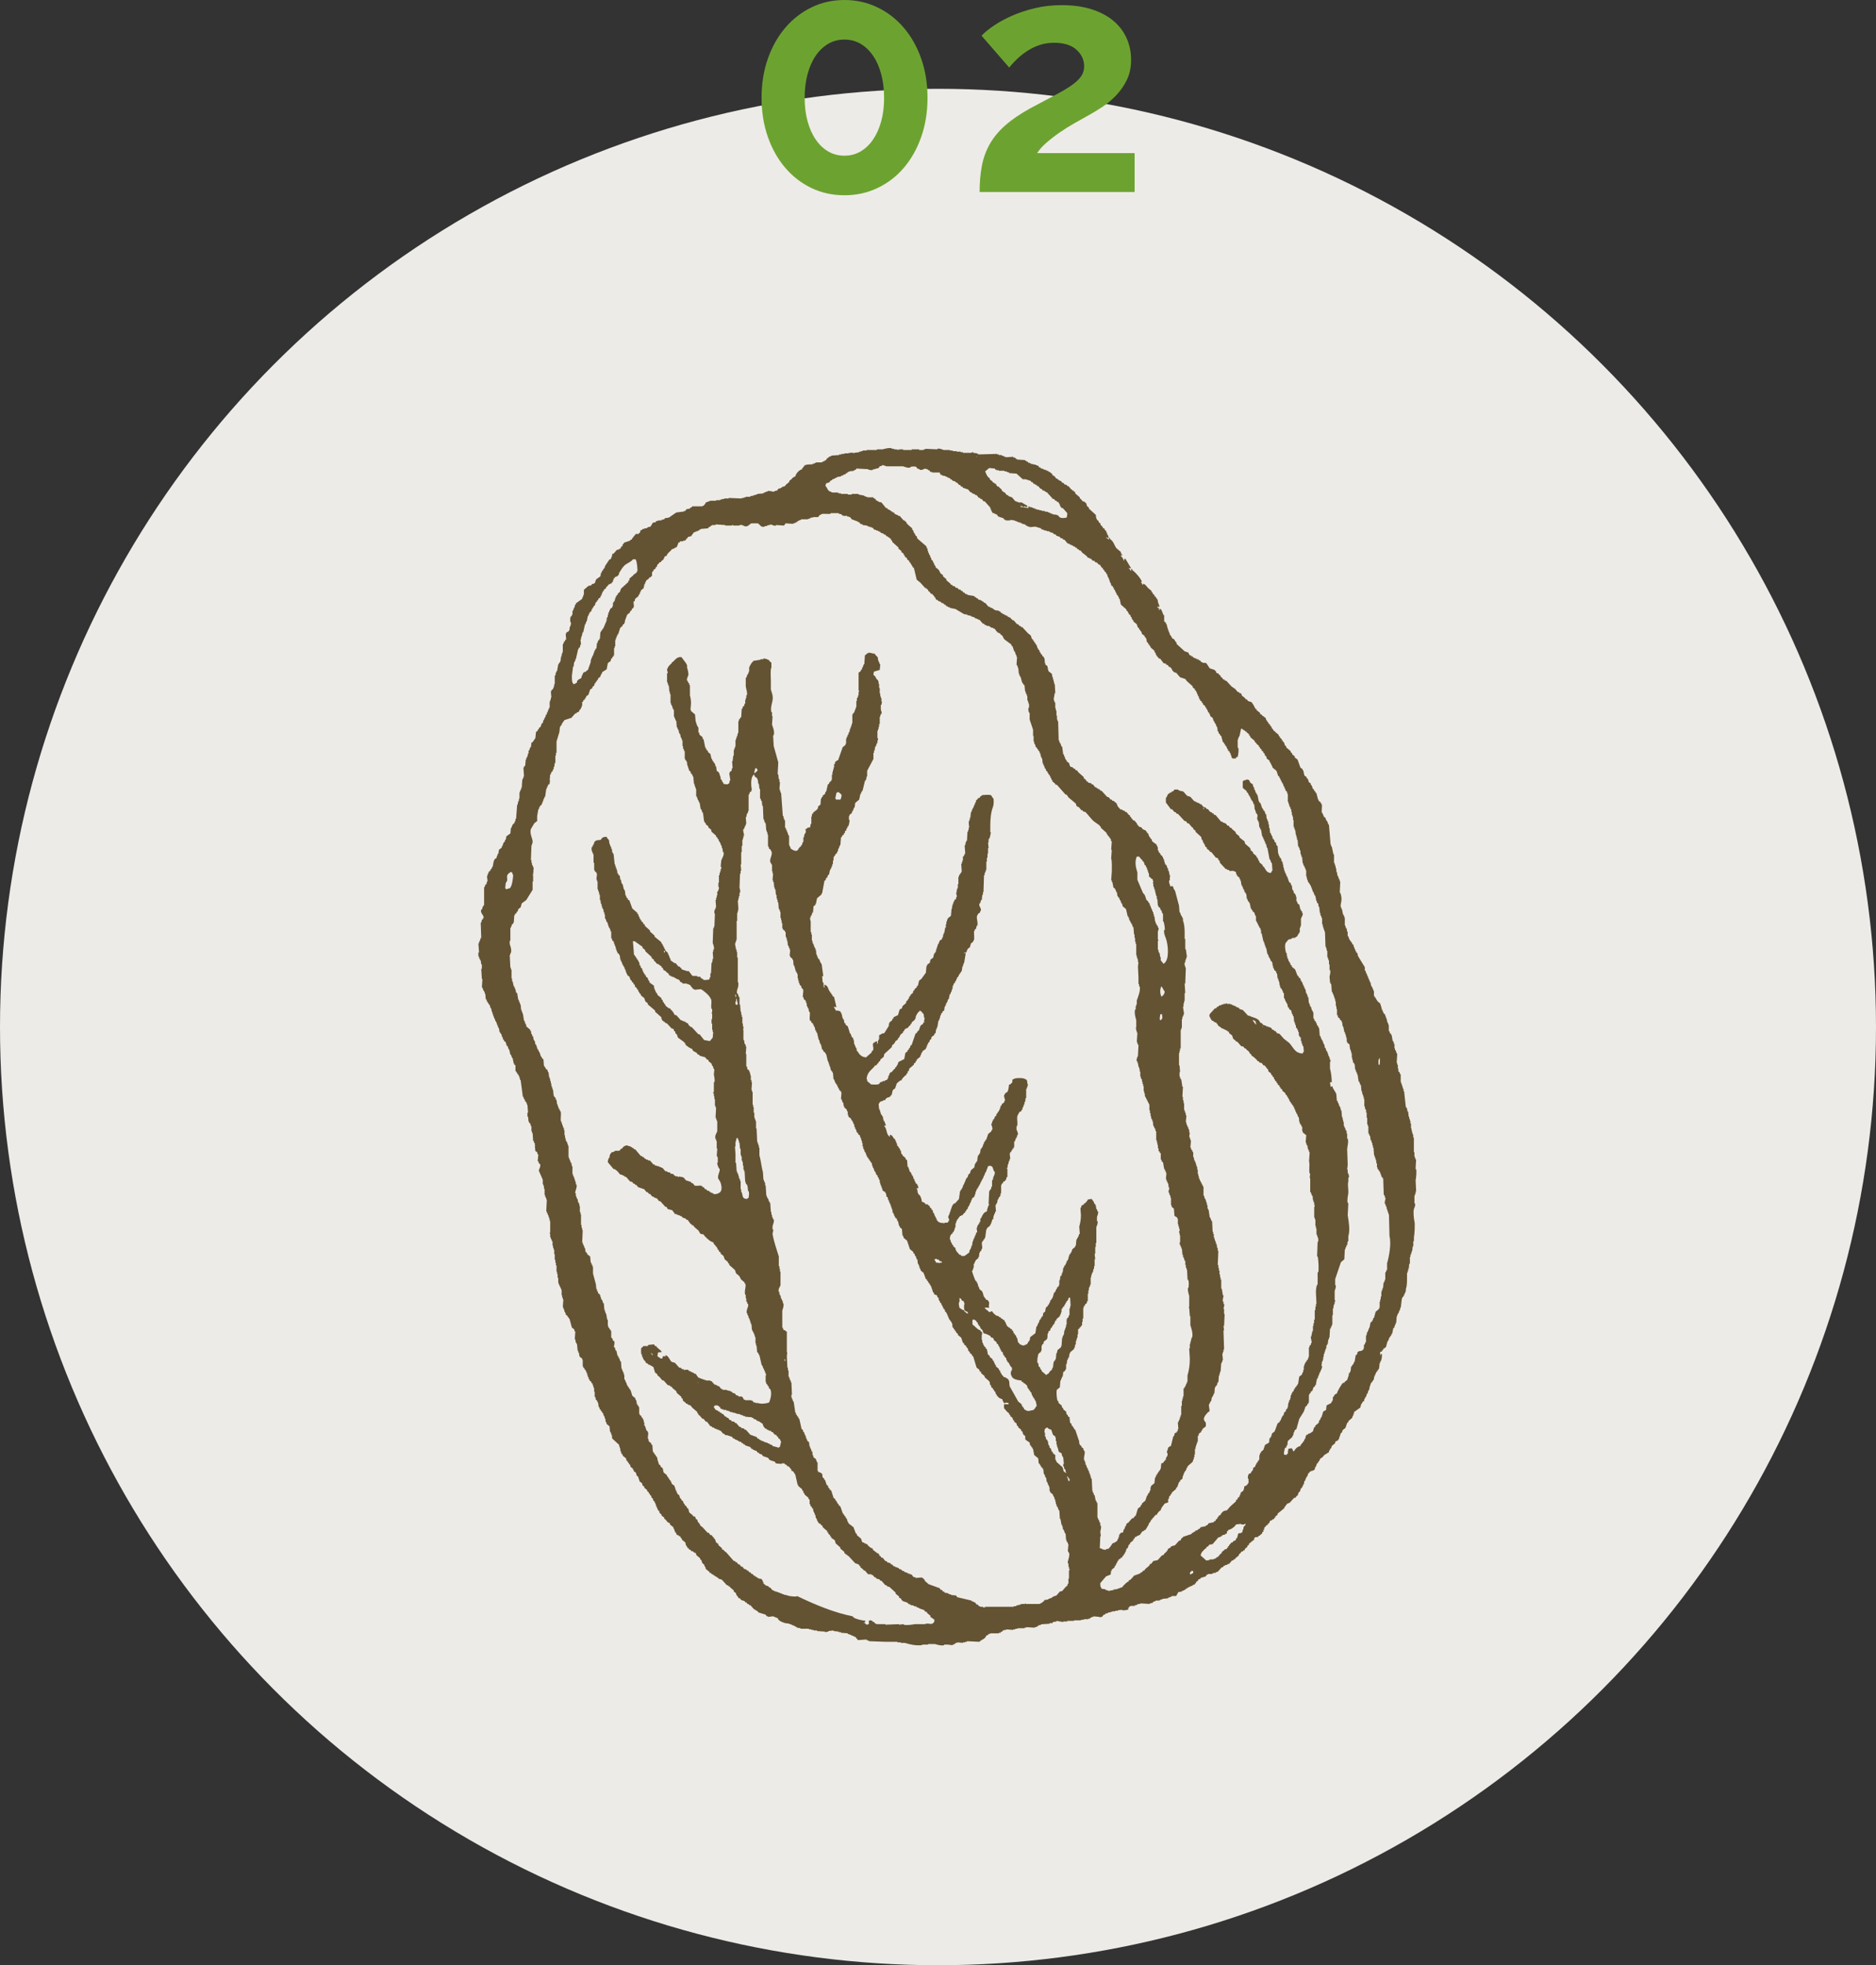
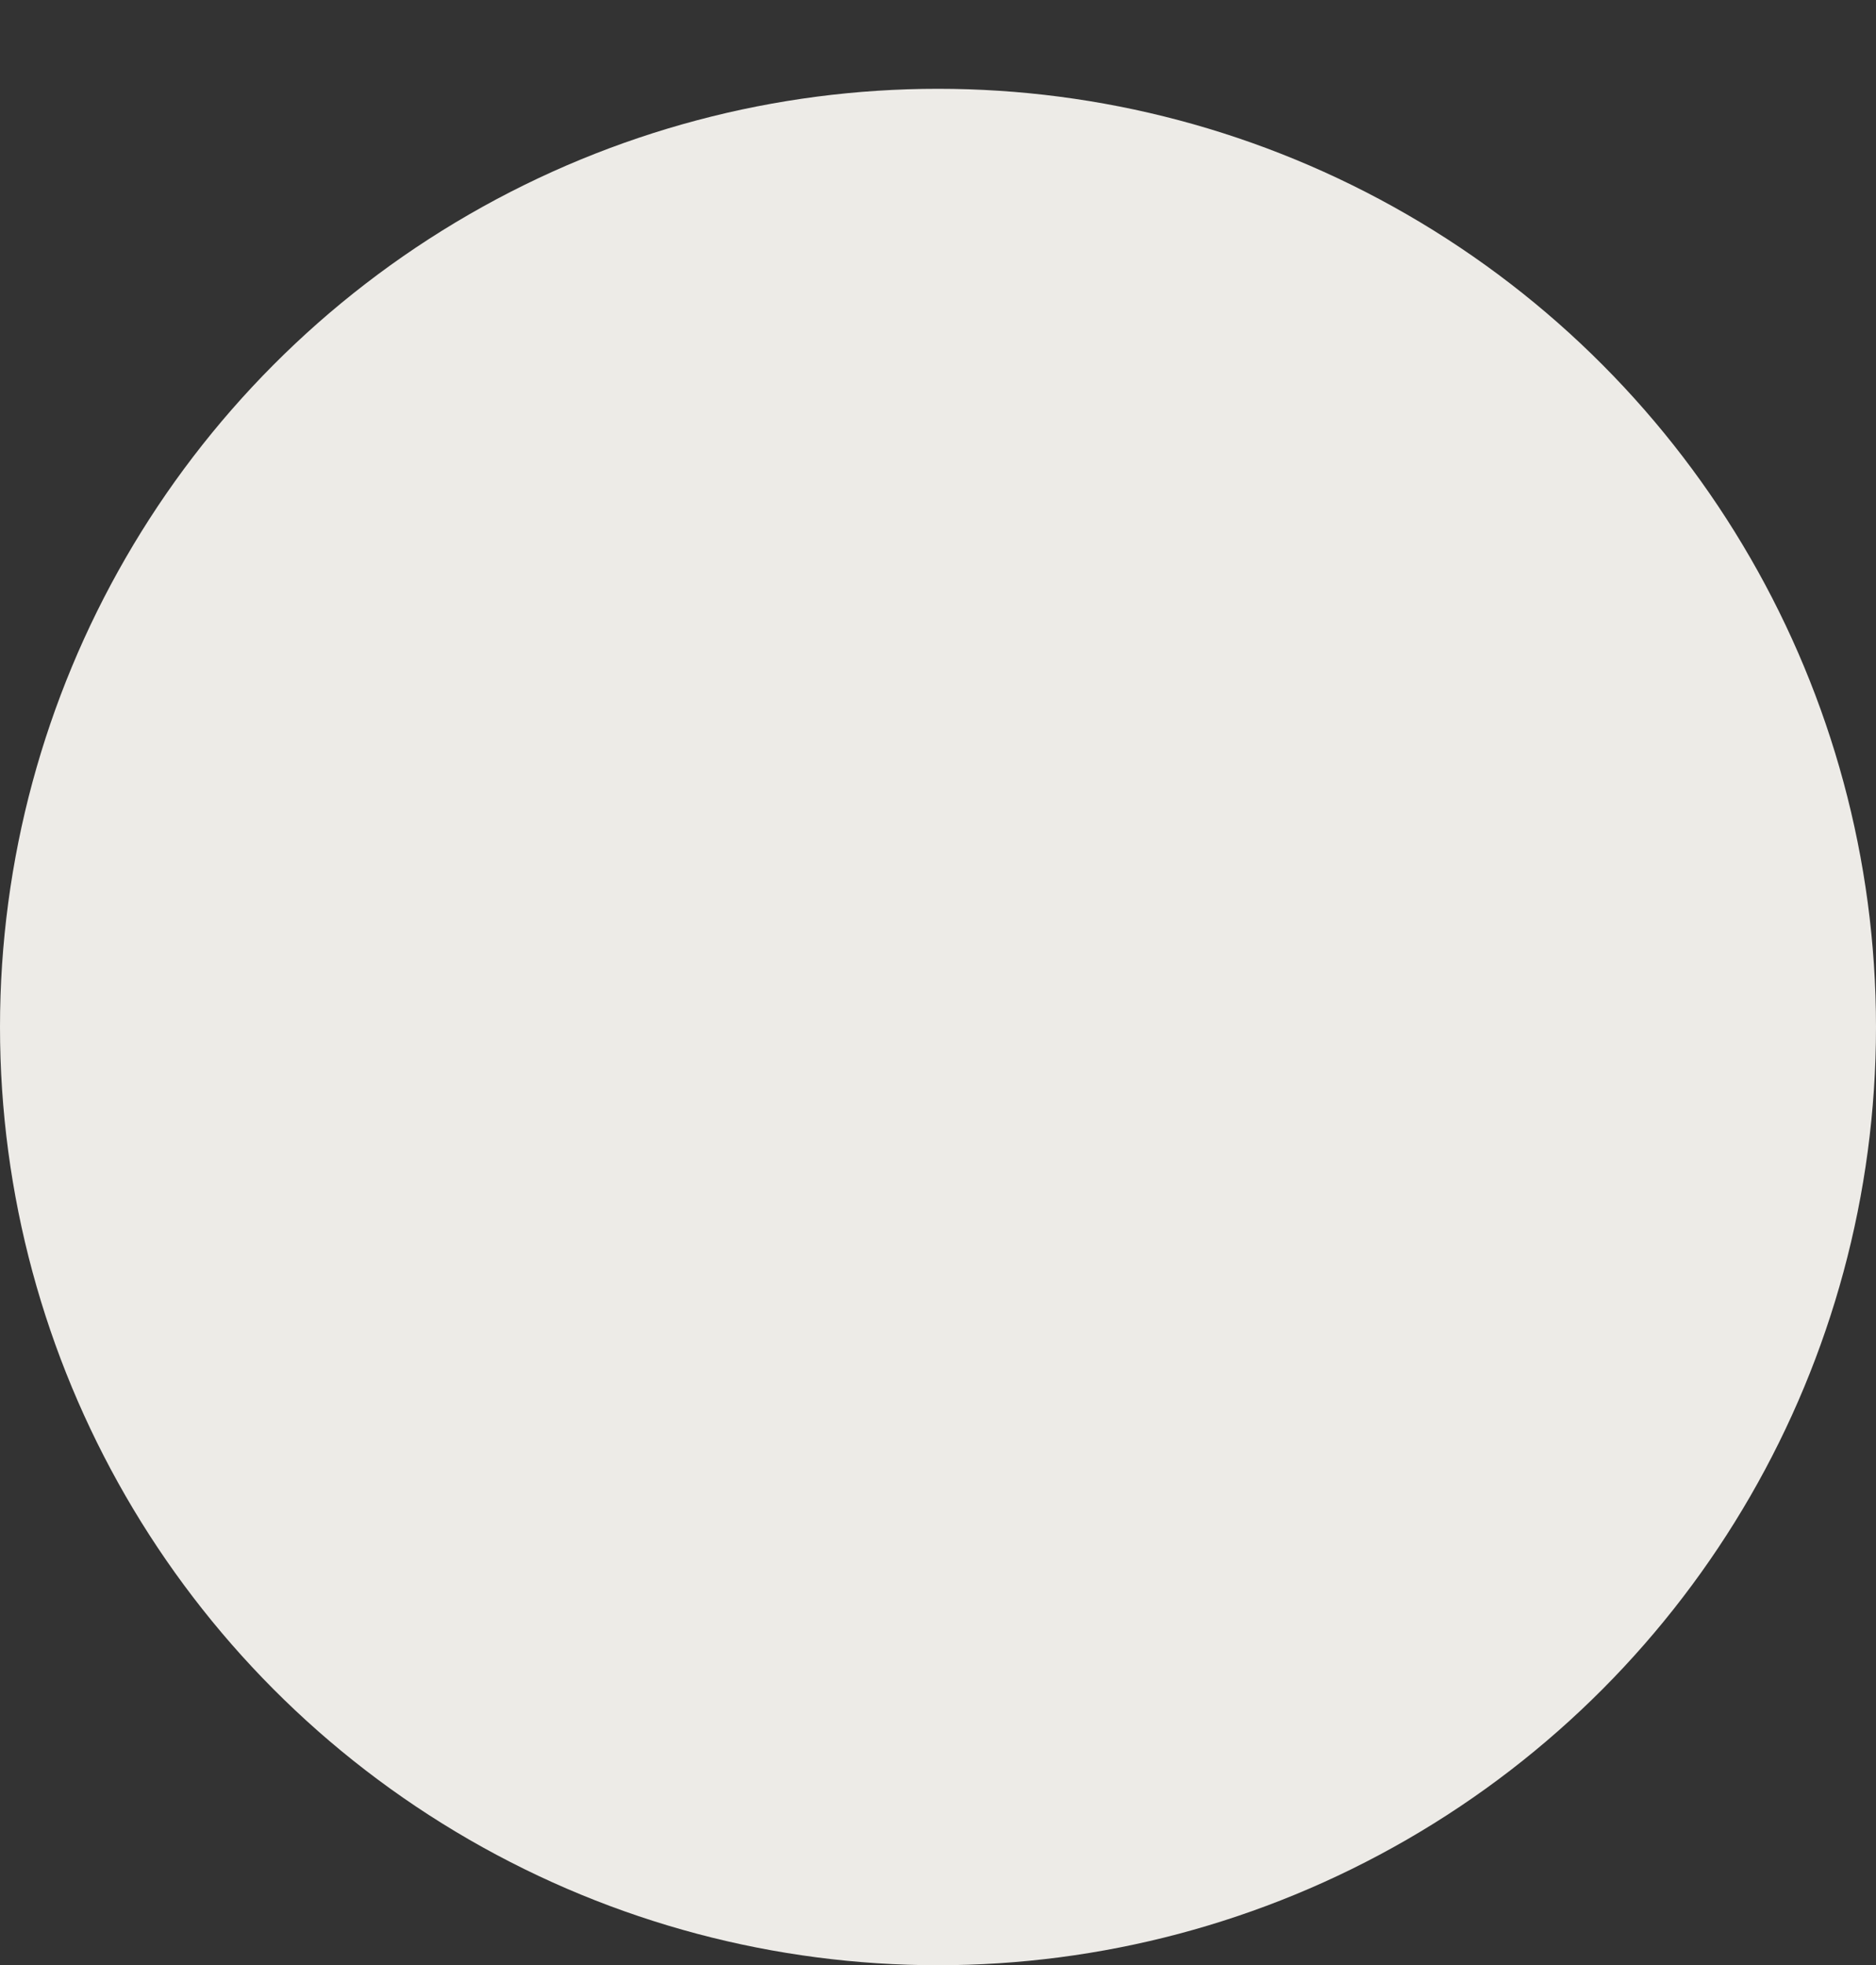
<svg xmlns="http://www.w3.org/2000/svg" version="1.1" id="レイヤー_1" x="0px" y="0px" width="210px" height="219.938px" viewBox="0 0 210 219.938" enable-background="new 0 0 210 219.938" xml:space="preserve">
  <rect x="0" y="0" width="210" height="219.938" fill="#333333" stroke="none" />
  <circle fill-rule="evenodd" clip-rule="evenodd" fill="#EDEBE7" cx="105" cy="114.938" r="105" />
  <g>
-     <path fill="#6CA330" d="M103.826,10.944c0,1.584-0.234,3.042-0.702,4.374s-1.116,2.484-1.944,3.456   c-0.827,0.972-1.812,1.728-2.951,2.268c-1.141,0.54-2.371,0.81-3.69,0.81c-1.345,0-2.58-0.27-3.708-0.81s-2.106-1.296-2.934-2.268   c-0.828-0.972-1.477-2.124-1.944-3.456s-0.702-2.79-0.702-4.374s0.234-3.042,0.702-4.374s1.116-2.484,1.944-3.456   c0.827-0.972,1.806-1.734,2.934-2.286C91.958,0.276,93.193,0,94.538,0c1.319,0,2.55,0.276,3.69,0.828   c1.14,0.552,2.124,1.314,2.951,2.286c0.828,0.972,1.477,2.124,1.944,3.456S103.826,9.36,103.826,10.944z M98.966,10.944   c0-0.96-0.107-1.842-0.324-2.646c-0.216-0.804-0.521-1.494-0.918-2.07c-0.396-0.576-0.863-1.02-1.403-1.332   c-0.54-0.312-1.134-0.468-1.782-0.468c-0.672,0-1.278,0.156-1.818,0.468c-0.54,0.313-1.008,0.756-1.403,1.332   c-0.396,0.576-0.702,1.266-0.918,2.07c-0.217,0.804-0.324,1.686-0.324,2.646s0.107,1.836,0.324,2.628   c0.216,0.792,0.521,1.477,0.918,2.052c0.396,0.576,0.863,1.021,1.403,1.332c0.54,0.313,1.146,0.468,1.818,0.468   c0.648,0,1.242-0.155,1.782-0.468c0.54-0.312,1.008-0.756,1.403-1.332c0.396-0.575,0.702-1.26,0.918-2.052   C98.858,12.78,98.966,11.904,98.966,10.944z" />
-     <path fill="#6CA330" d="M109.658,21.492c0-1.08,0.084-2.058,0.252-2.934s0.462-1.686,0.882-2.43s0.996-1.441,1.729-2.089   c0.731-0.647,1.661-1.284,2.789-1.907c0.984-0.528,1.854-0.991,2.61-1.387s1.386-0.762,1.89-1.098   c0.505-0.335,0.888-0.678,1.152-1.026c0.264-0.348,0.396-0.75,0.396-1.206c0-0.72-0.288-1.337-0.864-1.854   c-0.576-0.516-1.404-0.774-2.484-0.774c-0.576,0-1.104,0.078-1.584,0.234c-0.48,0.157-0.93,0.366-1.35,0.63   s-0.805,0.558-1.152,0.882S113.258,7.2,112.97,7.56l-3.096-3.564c0.312-0.336,0.756-0.702,1.332-1.098s1.254-0.768,2.034-1.116   c0.779-0.348,1.644-0.636,2.592-0.864c0.948-0.228,1.962-0.342,3.042-0.342c1.224,0,2.315,0.15,3.276,0.45   c0.959,0.3,1.77,0.72,2.43,1.26s1.164,1.188,1.512,1.944c0.348,0.756,0.522,1.579,0.522,2.466c0,0.84-0.156,1.584-0.468,2.232   c-0.313,0.648-0.709,1.224-1.188,1.728c-0.48,0.504-1.002,0.941-1.566,1.314c-0.563,0.372-1.11,0.701-1.638,0.989   c-0.432,0.24-0.924,0.517-1.476,0.828c-0.553,0.313-1.099,0.654-1.639,1.026s-1.038,0.756-1.493,1.152   c-0.457,0.396-0.805,0.785-1.045,1.17h10.908v4.355H109.658z" />
-   </g>
+     </g>
  <g>
-     <path fill-rule="evenodd" clip-rule="evenodd" fill="#635333" d="M140.59,114.547h0.061v0.07h-0.121l-0.319-0.439h0.19v0.06   C140.75,114.348,140.45,114.338,140.59,114.547z M141.42,114.928c-0.13-0.04-0.061,0.01-0.13-0.061   C141.42,114.908,141.35,114.857,141.42,114.928z M134.66,90.438h0.119v0.13h-0.059v-0.06c-0.041-0.03-0.041-0.03-0.041-0.03   S134.68,90.478,134.66,90.438z M155.27,141.377v0.761H155.2l-0.06,0.25h-0.07v0.819h-0.061v0.19h-0.06v0.13h-0.07l-0.06,0.631   h-0.061v0.189h-0.07v0.189h-0.06v0.57h-0.069v0.311H154.5v0.25h-0.061v0.699h-0.069v0.12l-0.38,0.32l-0.19,0.7h-0.069l-0.061,0.25   h-0.061v0.119l-0.189,0.131l-0.13,0.63h-0.069v0.19h-0.061l-0.061,0.25h-0.07l-0.059,0.379h-0.061v0.76h-0.07l-0.061,0.25h-0.069   c-0.09,0.25,0.05,0.381-0.12,0.57c-0.17,0.23-0.39,0.11-0.58,0.25c-0.08,0.061-0.07,0.23-0.119,0.32l-0.131,0.061l-0.13,0.76h-0.06   l-0.07,0.25l-0.13,0.07v0.119l-0.12,0.061l-0.07,0.57h-0.06v0.129l-0.13,0.061v0.189l-0.19,0.57l-0.26,0.19l-0.06,0.12h-0.131   c-0.17,0.13-0.649,0.949-0.699,1.199c-0.24,0.07-0.28,0.181-0.381,0.381H149.2v0.379h-0.06v0.131h-0.061l-0.07,0.18l-0.51,0.26   l-0.061,0.51l-0.319,0.181l-0.19,0.64h-0.07v0.12h-0.06v0.13l-0.13,0.12l-0.061,0.261l-0.379,0.31v0.13l-0.131,0.061l-0.129,0.439   c-0.021,0.029-0.341,0.23-0.381,0.25h-0.13l-0.06,0.13h-0.131c-0.119,0.101-0.119,0.351-0.189,0.511h-0.07l-0.06,0.25l-0.13,0.06   v0.13h-0.061c-0.09,0.109-0.15,0.15-0.189,0.311c-0.35,0.069-0.561,0.31-0.711,0.569h-0.119c-0.03-0.2-0.061-0.181-0.131-0.31   c-0.18,0-0.27,0.02-0.379,0.06c-0.041,0.17-0.07,0.33-0.07,0.569h-0.12v0.121l-0.319-0.061c0-0.35,0.069-0.5,0.129-0.76h0.121   l0.069-0.25h0.06l0.061-0.5l0.51-0.45v-0.12h0.07v-0.13h0.06v-0.25h0.06l0.07-0.25l0.19-0.13l0.319-1.141l0.511-0.819l0.19-0.56   l0.189-0.131v-0.129l0.13-0.061v-0.131h0.06v-0.879h0.07v-0.131l0.131-0.06v-0.13l0.189-0.12l0.119-0.38l0.131-0.07l0.07-0.18h0.06   l0.13-0.7h0.061v-0.12h0.069v-0.189h0.06v-0.131h0.061v-0.189h0.07v-0.13h0.06l0.06-0.25h0.07v-0.19h0.061v-0.25h-0.061l0.061-0.5   h0.07v-0.189h0.06v-0.32h0.06v-0.311h0.07v-0.199h0.061v-0.189h0.06v-0.181h0.069l0.061-0.45h0.07v-0.119h0.06l0.06-0.511h0.07   v-0.19h0.061l0.06-1.01h0.07l0.06-0.25h0.07v-0.189h0.061v-1.07h0.06v-0.76h0.069v-0.311h0.061v-0.189h0.07v-0.26h0.06   c0.03-0.131-0.06-0.19-0.06-0.19v-1c0.029-0.13,0.18-0.431,0.119-0.64h-0.06v-0.69l0.64-1.89l0.381-0.32l0.06-1.13h0.069v-0.2   h0.061l0.07-0.25h0.06l0.06-0.439h0.07v-0.57c0.211-0.71,0.051-1.59-0.07-2.34l0.07-1.381h-0.07c-0.1-0.369,0.051-0.85,0.07-1.14   c0.021-0.479-0.109-0.89,0-1.26v-0.44h0.061c0.06-0.24-0.08-0.439-0.131-0.57v-0.319h-0.06c-0.01-0.04,0.06-0.399,0.06-0.569   l-0.06-1.701c0.011-0.319,0.181-0.81,0.06-1.199h-0.06v-0.57h-0.06v-0.311h-0.07l-0.13-0.379h-0.06v-0.19h-0.061v-0.44h-0.07v-0.25   h-0.06v-0.26h-0.069l-0.061-0.76H150.1l-0.07-0.37h-0.059v-0.13h-0.061l-0.07-0.311h-0.061l-0.059-0.26h-0.07l-0.061-0.75   c-0.109-0.32-0.38-0.55-0.449-0.89c-0.131,0.04-0.061-0.011-0.131,0.069h-0.06l-0.07-0.51h0.2c-0.01-0.51-0.07-1.1-0.2-1.52v-0.75   c0,0,0.11-0.061,0.07-0.189h-0.07v-0.191h-0.06v-0.189h-0.061v-0.13h-0.07v-0.19h-0.06v-0.18h-0.06v-0.13h-0.07l-0.13-0.38h-0.06   l-0.061-0.38h-0.07v-0.13h-0.06v-0.19h-0.06v-0.12h-0.07v-0.13h-0.061l-0.13-0.38h-0.06l-0.07-0.88h-0.061v-0.13h-0.06v-0.12   l-0.13-0.07v-0.19h-0.07v-0.119h-0.06v-0.131l-0.13-0.06l-0.061-0.25h-0.07v-0.7h-0.059v-0.119h-0.061v-0.131h-0.07l-0.061-0.32   h-0.059v-0.119h-0.07l-0.061-0.32h-0.07l-0.06-0.689h-0.06l-0.07-0.32h-0.061v-0.13h-0.06l-0.069-0.44h-0.061l-0.07-0.25h-0.06   v-0.189h-0.06l-0.131-0.381h-0.07v-0.119h-0.06l-0.06-0.26l-0.19-0.121v-0.129l-0.13-0.061l-0.26-0.689l-0.381-0.32v-0.131   l-0.129-0.06l-0.061-0.25h-0.07v-0.13h-0.06l-0.13-0.38H144.1v-0.25h-0.06v-0.32h-0.069c-0.101-0.27-0.211-0.99,0-1.2l0.26-0.31   l0.319-0.07v-0.06h0.12v-0.06h0.32v-0.06c0.279-0.08,0.26-0.23,0.39-0.44h0.06v-0.13h0.061v-0.51h0.07v-0.19h0.06v-0.82   c0.04-0.13,0.261-0.41,0.19-0.63h-0.061v-0.19l-0.13-0.06v-0.13h-0.06l-0.131-0.56l-0.189-0.13l-0.07-0.25h-0.06v-0.51h-0.06v-0.19   h-0.07v-0.12l-0.131-0.07l-0.119-0.38h-0.07l-0.061-0.5h-0.06l-0.069-0.25l-0.19-0.13v-0.13h-0.06v-0.18h-0.07v-0.19H144.1v-0.13   h-0.06l-0.13-0.38h-0.061v-0.19h-0.07v-0.19h-0.059v-0.25h-0.07v-0.32h-0.061v-0.25h-0.061v-0.12h-0.069l-0.06-0.32l-0.131-0.06   v-0.13h-0.06v-0.13h-0.069v-0.19h-0.061l-0.07-0.88l-0.119-0.06l-0.07-0.32l-0.131-0.06l-0.06-0.25l-0.13-0.07v-0.12h-0.061v-0.19   h-0.06v-0.13h-0.069l-0.061-0.25h-0.07l-0.06-0.57h-0.06v-0.38h-0.07v-0.31h-0.061v-0.13h-0.06v-0.19h-0.07l-0.06-0.51h-0.061   l-0.13-0.37l-0.13-0.07v-0.12l-0.13-0.13l-0.19-0.57l-0.129-0.06v-0.13h-0.061l-0.131-0.69h-0.059v-0.13h-0.07v-0.12h-0.061   l-0.13-0.38h-0.06v-0.25h-0.07l-0.12-0.38c-0.239-0.06-0.3-0.24-0.39-0.44l-0.311-0.07v0.07l-0.32,0.06   c-0.039,0.12,0.011,0.05-0.069,0.12v0.7l0.45,0.38v0.12l0.13,0.07l0.06,0.19h0.061v0.12l0.13,0.13v0.13h0.069v0.12h0.061v0.13   l0.13,0.06v0.13h0.06l0.061,0.25h0.07l0.06,0.63h0.069v0.19h0.061v0.19l0.131,0.06v0.13h0.059l-0.059,0.5h0.059l0.07,0.26h0.061   l0.061,0.63h0.069l0.06,0.25h0.061l0.13,0.76h0.06v0.12h0.07v0.19h0.061l0.069,0.25h0.06v0.19h0.07v0.13h0.061l0.06,0.38h0.07   l0.25,1.33h0.06l0.131,0.38h0.069l0.06,0.88h-0.06c-0.04,0.15-0.069,0.14-0.13,0.25c-0.5-0.05-0.55-0.37-0.77-0.69l-0.131-0.07   v-0.12l-0.379-0.32v-0.12l-0.121-0.13v-0.13h-0.07v-0.12l-0.129-0.07v-0.12l-0.381-0.32v-0.12l-0.25-0.2l-0.069-0.25l-0.57-0.5   l-0.069-0.26l-0.57-0.44v-0.12l-0.381-0.32l-0.069-0.19l-0.38-0.31l-0.061-0.13h-0.129l-0.191-0.25H137.4l-0.19-0.26h-0.13v-0.06   h-0.13l-0.13-0.12h-0.12l-0.64-0.76h-0.131l-0.13-0.19h-0.12l-0.07-0.13h-0.129l-0.25-0.31l-0.19-0.06l-0.06-0.13l-0.26-0.07   l-0.261-0.31h-0.12l-0.13-0.13h-0.13v-0.06h-0.13v-0.06h-0.12v-0.07h-0.13l-0.45-0.5l-0.38-0.13l-0.38-0.44   c-0.211-0.13-0.45-0.04-0.641-0.25h-0.379l-0.131,0.19h-0.13l-0.06,0.12h-0.131v0.07h-0.129v0.06l-0.131,0.06   c-0.1,0.15-0.119,0.33-0.25,0.45v0.5l0.57,0.76h0.13l0.261,0.31h0.119l0.131,0.19h0.129l0.76,0.82h0.131l0.189,0.25h0.131   l0.379,0.45l0.131,0.06v0.13l0.26,0.19v0.12l0.63,0.57l0.069,0.32h0.061l0.131,0.37h0.059v0.13h0.07l0.061,0.25l0.189,0.13v0.13   l0.26,0.18l0.061,0.13l0.189,0.07l0.511,0.63h0.13l0.13,0.12v0.13l0.13,0.06l0.061,0.26l0.64,0.69h0.13v0.06l0.25,0.06v0.07   c0.21,0.07,0.439-0.05,0.57,0.06c0.32,0.09,0.14,0.14,0.26,0.38h0.061v0.13l0.26,0.19v0.12h0.06v0.13h0.07v0.19h0.06v0.31h0.061   v0.19h0.07l0.129,0.38h0.061v0.13h0.061v0.19l0.129,0.06v0.13h0.07l0.061,0.57h0.06l0.07,0.25l0.12,0.06v0.13h0.07l0.129,0.63   h0.061v0.12l0.13,0.07v0.12l0.19,0.13l0.129,0.38h0.061v0.57h0.061v0.12h0.07v0.13h0.059v0.12h0.07v0.13l0.121,0.13v0.12   l0.129,0.07v0.19h0.061v0.38h0.07l0.189,0.88h0.061v0.19h0.069v0.19h0.06v0.19h0.07v0.19h0.061l0.13,0.69h0.06l0.131,0.38h0.06   v0.13h0.06l0.07,0.25l0.13,0.061v0.13h0.06v0.31h0.061v0.25h0.07v0.131h0.06v0.13l0.19,0.13l0.07,0.25h0.06l0.06,0.561h0.07v0.189   h0.061v0.189h0.069v0.32h0.06v0.25h0.061v0.131l0.13,0.06v0.13h0.069l0.121,0.37h0.07v0.569h0.059l0.131,0.381h0.061v0.129h0.069   v0.131h0.06l0.061,0.369l0.13,0.07v0.131l0.26,0.18v0.189h0.06v0.19h0.061l0.07,0.25h0.06l0.06,0.64h0.07v0.18h0.061v0.19h0.07   v0.261l0.119,0.06v0.13h0.07v0.12h0.061v0.19h0.069v0.379h0.06v0.131l0.131,0.06c0.08,0.14,0,0.261,0.06,0.44h0.06v0.25h0.07v0.189   h0.061v0.131h0.07l0.06,0.629h-0.06l-0.07,0.19c-0.92-0.021-1.061-0.739-1.53-1.2l-0.569-0.439l-0.511-0.57l-0.26-0.061l-0.19-0.25   h-0.13l-0.06-0.129h-0.131l-0.189-0.25h-0.13v-0.07h-0.19v-0.061h-0.189v-0.06l-0.391-0.13v-0.061   c-0.109-0.09-0.149-0.15-0.31-0.189c-0.14-0.51-0.8-0.53-1.22-0.76h-0.12l-0.58-0.631l-0.38-0.119l-0.061-0.131l-0.26-0.07v-0.059   h-0.13v-0.061l-0.38-0.131v-0.059h-0.189v-0.061h-0.381c-0.02-0.01-0.02-0.09-0.13-0.07v0.07h-0.26v0.061h-0.19v0.059l-0.32,0.07   l-0.06,0.121h-0.13l-0.13,0.189h-0.13l-0.57,0.63l-0.061,0.19c0.011,0.08,0.25,0.52,0.32,0.569h0.12l0.07,0.13h0.12v0.061h0.13   l0.13,0.189h0.061v0.12l0.51,0.38h0.13v0.07h0.13v0.061h0.13v0.06h0.13l0.061,0.13h0.129l0.061,0.189l0.32,0.25l0.13,0.381   l0.25,0.189l0.069,0.12h0.121l0.449,0.511l0.26,0.06l0.121,0.19h0.129l0.07,0.129l0.25,0.19c0.131,0.181,0.1,0.25,0.32,0.38v0.12   c0.21,0.06,0.48,0.36,0.641,0.511l0.059,0.119h0.131l0.061,0.131l0.26,0.059l0.189,0.261h0.13l0.19,0.25h0.06v0.12l0.13,0.07   l0.061,0.25l0.26,0.189l0.061,0.189l0.129,0.061v0.13l0.131,0.06l0.06,0.25h0.06l0.07,0.19l0.131,0.07v0.12l0.119,0.07v0.119   l0.2,0.131v0.129l0.12,0.061v0.12l0.199,0.13v0.13l0.32,0.25l0.061,0.19l0.13,0.06v0.13l0.12,0.061v0.13l0.13,0.12v0.13h0.06v0.13   l0.131,0.061v0.129l0.129,0.061v0.12l0.131,0.069v0.121l0.119,0.069v0.19h0.07v0.119h0.061v0.19h0.07v0.13h0.06v0.12h0.06   l0.131,0.38h0.069l0.06,0.57h0.061v0.189l0.13,0.061v0.13h0.06v0.13h0.07v0.5h0.061v0.13l0.39,0.31l-0.069,0.82h0.069v0.19h0.06   v0.13h0.061l0.07,0.439h0.06v0.131h0.06v0.189h0.07l-0.07,1.01c0.11,0.36-0.039,0.98,0.07,1.391h0.061l-0.061,0.5h0.061v0.25v1.33   h0.07l0.119,0.38h0.07l0.061,0.56h0.059v0.2h0.07v0.31h0.061c0.029,0.141-0.061,0.19-0.061,0.19v1.2h0.061v0.189h0.07v0.76h0.06   v0.25h0.06v0.691h0.07v0.189h0.061v0.189h0.069v0.44h-0.069l-0.061,1.64h0.061c0.1,0.34,0.149,1.48,0.069,1.771h-0.069v1.39h-0.061   c-0.1,0.29-0.13,0.5-0.13,0.881l0.06,1.27h-0.06v0.31h-0.06v0.38h-0.07v1.07H147.1v0.391h-0.07v0.31h-0.059v0.569h-0.061   l-0.131,0.631h-0.059l0.119,0.689h-0.061l-0.059,0.25l-0.131,0.07v0.189h-0.07v1.07h-0.06v0.189h-0.06v0.131l-0.131,0.06v0.13   l-0.129,0.061v0.119h-0.061v0.131h-0.07v0.189h-0.06v0.44h-0.06v0.25h-0.07v0.13h-0.061v0.13l-0.32,0.25l-0.129,0.82h-0.061v0.13   l-0.13,0.061v0.119l-0.13,0.07l-0.061,0.189h-0.07l-0.06,0.25l-0.13,0.061v0.13h-0.061l-0.06,0.25h-0.069v0.319h-0.061v0.191h-0.07   v0.119h-0.06v0.189h-0.06l-0.07,0.57H144.1v0.131l-0.129,0.06l-0.061,0.25l-0.131,0.06l-0.129,0.381l-0.121,0.069v0.13h-0.069v0.12   h-0.06v0.19l-0.131,0.06v0.13l-0.26,0.19l-0.32,0.88l-0.31,0.25l-0.069,0.32h-0.061v0.13l-0.13,0.06l-0.06,0.5l-0.451,0.26   l-0.189,0.561l-0.26,0.199v0.121l-0.12,0.06v0.19h-0.069v0.51h-0.061v0.13l-0.131,0.06v0.121l-0.129,0.069v0.12l-0.121,0.13v0.13   l-0.26,0.189v0.181c-0.08,0.16-0.199,0.17-0.25,0.39c-0.16,0.03-0.14,0.061-0.26,0.12c-0.02,0.14-0.119,0.3-0.06,0.511h0.06v0.5   h-0.06c-0.07,0.229-0.14,0.17-0.261,0.31h-0.129c-0.011,0.08-0.09,0.45-0.121,0.51l-0.319,0.25v0.19h-0.07v0.13h-0.06v0.13   l-0.19,0.12v0.13l-0.19,0.12v0.13l-0.639,0.57l-0.381,0.439l-0.32,0.061c-0.189,0.09-0.35,0.33-0.449,0.51h-0.131l-0.06,0.189   h-0.069l-0.061,0.19l-0.13,0.06l-0.06,0.19h-0.131l-0.06,0.13l-0.58,0.12l-0.12,0.19l-0.189,0.069v0.06l-0.58,0.121l-0.131,0.189   h-0.119l-0.07,0.13l-0.25,0.06l-0.07,0.131h-0.13l-0.06,0.119h-0.131l-0.06,0.131l-0.96,0.32v0.06l-0.189,0.13l-0.061,0.189   l-0.189,0.061l-0.451,0.5l-0.449,0.13v0.06c-0.109,0.09-0.15,0.15-0.32,0.19c-0.07,0.29-0.26,0.399-0.439,0.57l-0.07,0.13   l-0.189,0.061l-0.451,0.5c-0.109,0.08-0.399,0.069-0.51,0.129l-0.25,0.32h-0.129l-0.061,0.18l-0.45,0.381l-0.13,0.189h-0.12   l-0.13,0.189h-0.13l-0.06,0.131h-0.131v0.061h-0.13v0.059h-0.19v0.07H127l-0.45,0.5l-0.19,0.07v0.12   c-0.239,0.069-0.469,0.351-0.639,0.51l-0.061,0.12l-0.7,0.26h-0.26v0.061l-0.64,0.13v-0.07h-0.19v-0.06h-0.13v-0.061l-0.44-0.07   v-0.06c-0.13-0.12-0.14-0.319-0.13-0.569l0.641-0.75l0.51-0.201l0.06-0.439h0.07v-0.119l0.319-0.25v-0.131l0.121-0.07v-0.119h0.069   v-0.131l0.12-0.119v-0.131l0.13-0.06v-0.13l0.19-0.061l0.07-0.129h0.129l0.061-0.19l0.13-0.06v-0.131l0.12-0.06v-0.13h0.07v-0.12   h0.06v-0.19h0.06v-0.13l0.131-0.06l0.129-0.381l0.131-0.069v-0.12l0.38-0.311v-0.129l0.13-0.061l0.061-0.189h0.129l0.131-0.131   h0.119v-0.06h0.131l0.32-0.44h0.129l0.061-0.13h0.13l0.38-0.63v-0.13l0.131-0.06v-0.131h0.069l0.06-0.189l0.131-0.061v-0.119h0.06   l0.319-0.381h0.131c0.05-0.199,0.189-0.31,0.32-0.449l0.119-0.061v-0.13H130v-0.12l0.38-0.51l0.38-0.12v-0.38h0.07l0.061-0.32   l0.129-0.06v-0.13l0.131-0.061v-0.13l0.51-0.44v-0.129l0.119-0.061l0.201-0.57l0.119-0.06v-0.12l0.26-0.189l0.061-0.381h0.07   v-0.199h0.06v-0.121h0.06v-0.119l0.131-0.07v-0.13h0.07v-0.181l0.119-0.069v-0.12l0.58-0.51l0.061-0.25h0.06v-0.25h0.07v-0.32h0.06   v-0.63h0.07v-0.25h0.061v-0.19h0.06v-0.189h0.069v-0.189h0.061v-0.631h0.07l0.06-0.26l0.25-0.18v-0.131l0.13-0.06v-0.13   l0.391-0.311v-0.379c-0.061-0.15-0.291-0.281-0.201-0.57c0.08-0.25,0.291-0.461,0.451-0.641l0.129-0.06   c0.121-0.22-0.119-0.56,0-0.88h0.061v-0.131h0.061v-0.119h0.069c0.08-0.16,0.05-0.34,0.13-0.51h0.061v-0.121h0.06l0.07-0.26h0.06   l0.061-0.689h0.07v-0.13l0.129-0.06l0.121-0.381h0.069l0.06-0.76h0.07v-0.25h0.061v-0.189h0.06l0.07-0.951h0.06v-0.119h0.061v-0.19   h0.07l-0.07-0.76h0.07v-0.19h0.06v-0.25h0.069l-0.069-2.149h0.069l-0.069-0.5h0.069l0.061-1.33h-0.061v-0.57h-0.069   c0-0.1,0.13-0.36,0.069-0.56h-0.069v-0.26h-0.06c-0.08-0.24,0.09-0.53,0.06-0.69h-0.06l-0.131-0.761h-0.06v-1.01h-0.07v-0.25h-0.06   v-0.319h-0.061v-0.44h-0.07v-0.31h-0.06v-0.32h-0.069l0.069-1.58h-0.069v-0.31h-0.061l-0.061-0.44h-0.069v-0.2h-0.06v-0.18h-0.07   v-0.189h-0.061v-0.19h-0.06v-0.38h-0.07v-0.25h-0.06l-0.061-1.2h-0.07l-0.129-0.38h-0.061l-0.13-0.88h-0.06v-0.13h-0.061v-0.381   h-0.07v-0.25h-0.06v-0.189h-0.06v-0.189h-0.07v-0.131h-0.061l-0.07-0.31h-0.059v-1.011h-0.061v-0.129h-0.07v-0.121h-0.061v-0.129   h-0.069v-0.131h-0.06v-0.119h-0.061l-0.07-0.26h-0.06v-0.25h-0.06v-0.25h-0.07v-0.511h-0.061v-0.31h-0.069v-0.19h-0.06v-0.19   h-0.061v-0.189h-0.07v-0.13h-0.06l-0.07-0.38h-0.06v-0.561h-0.061v-0.13h-0.07v-0.13l-0.119-0.061v-0.189h-0.07l0.07-0.82h-0.07   v-0.189h-0.061v-0.19h-0.069l0.069-0.5h-0.069v-0.319h-0.06v-0.131H133v-0.18h-0.07l-0.06-0.26h-0.06v-0.25h-0.07l0.07-0.76h-0.07   v-0.25h-0.061v-0.19h-0.07v-0.19h-0.06v-0.75h-0.06v-0.319h-0.07v-0.38h-0.061l0.061-1.131h-0.061l-0.129-0.83h-0.061v-0.119h-0.07   v-0.19h-0.06v-0.51h0.06l-0.06-0.75h-0.06v-1.39h0.06v-0.26h0.06v-0.25h0.07v-2.08h0.061v-0.19h0.069v-1.011h0.06v-0.25h0.061   v-0.129h0.07v-0.19h0.06l-0.13-0.819h0.07v-0.381h0.06v-0.25h0.06v-0.89h0.07l-0.07-1.07h0.07l0.061-1.7   c-0.04-0.119-0.19-0.43-0.131-0.63h0.07v-0.26h0.061v-0.18h0.07v-0.19h0.06l-0.13-0.89h-0.061v-1.14h-0.07v-0.82   c0-0.46-0.069-0.92-0.189-1.25v-0.26h-0.061v-0.12h-0.06v-0.13h-0.069l-0.131-0.38h-0.06l-0.06-0.76l-0.451-1.7h-0.059v-0.13h-0.07   c-0.08-0.18,0.029-0.17-0.131-0.32v-0.06l-0.25,0.06c-0.039-0.2-0.209-0.4-0.129-0.69h0.06v-0.44h0.069v-0.06h-0.069l-0.12-0.57   h-0.07v-0.26h-0.06l-0.13-0.37l-0.131-0.07v-0.12h-0.06v-0.19h-0.06v-0.25h-0.07l-0.061-0.26h-0.069v-0.12l-0.19-0.13l-0.06-0.19   l-0.13-0.06v-0.13h-0.061v-0.13h-0.07v-0.37h-0.06v-0.13h-0.06v-0.13l-0.51-0.38l-0.07-0.25l-0.12-0.06l-0.069-0.19h-0.061   l-0.131-0.38l-0.129-0.06v-0.13h-0.061l-0.13-0.19h-0.13v-0.06h-0.12l-0.2-0.25l-0.25-0.07l-0.13-0.18h-0.06v-0.13h-0.07v-0.13   h-0.061L127,91.828h-0.13l-0.19-0.25h-0.06v-0.13l-0.13-0.06v-0.13l-0.131-0.06l-0.26-0.32h-0.119l-0.07-0.12l-0.25-0.07v-0.06   l-0.26-0.06l-0.32-0.38v-0.13h-0.061v-0.12l-0.379-0.32h-0.131l-0.06-0.13h-0.13l-0.19-0.25l-0.2-0.06l-0.63-0.69h-0.13   l-0.061-0.13l-0.199-0.07v-0.06h-0.12l-0.069-0.12H122.6l-0.26-0.32h-0.13l-0.06-0.13l-0.32-0.06l-0.061-0.13h-0.129l-0.07-0.18   l-0.25-0.19v-0.13l-0.58-0.51l-0.19-0.25h-0.12l-0.13-0.19h-0.13l-0.061-0.12c-0.09-0.06-0.26-0.05-0.319-0.13l-0.13-0.38   l-0.26-0.19v-0.12l-0.121-0.07v-0.12h-0.069v-0.19h-0.06l-0.061-0.26h-0.07l-0.119-0.88h-0.07l-0.13-0.38h-0.06v-0.12h-0.061v-0.19   h-0.07l-0.06-2.15h-0.07v-0.19h-0.06v-0.44h-0.061v-0.57h-0.07v-0.25h-0.06v-0.63h-0.06v-0.13H118v-0.19h-0.061l0.131-0.75h0.06   l-0.06-1.02H118v-0.25h-0.061v-0.25h-0.069v-0.25h-0.06l-0.061-0.38l-0.391-0.32l-0.119-0.57l-0.2-0.12v-0.13h-0.06l-0.061-0.63   h-0.07v-0.12l-0.189-0.13v-0.13l-0.131-0.06l-0.059-0.19h-0.061l-0.07-0.25l-0.119-0.07v-0.12h-0.07v-0.13h-0.061v-0.19h-0.07   v-0.12l-0.119-0.06v-0.13l-0.131-0.07v-0.12l-0.129-0.07v-0.12l-0.131-0.07l-0.119-0.37l-0.32-0.26l-0.641-0.69h-0.13l-0.06-0.13   h-0.131l-0.129-0.19h-0.131l-0.379-0.44h-0.131l-0.061-0.12h-0.059l-0.131-0.19h-0.13v-0.07h-0.13l-0.061-0.12h-0.129v-0.07h-0.131   l-0.119-0.12h-0.131l-0.07-0.13h-0.119l-0.131-0.19h-0.129v-0.06l-0.451-0.06v-0.07h-0.119l-0.07-0.13h-0.12v-0.06h-0.13   l-0.13-0.12h-0.13l-0.381-0.45h-0.129l-0.061-0.12l-0.189-0.06v-0.07l-0.391-0.12l-0.06-0.13h-0.13l-0.061-0.12h-0.13l-0.06-0.13   l-0.771-0.13v-0.06l-0.25-0.06l-0.069-0.13h-0.121l-0.129-0.19H107.6l-0.06-0.13l-0.261-0.06l-0.059-0.13l-0.261-0.06l-0.06-0.13   l-0.26-0.06l-0.061-0.12h-0.13l-0.06-0.13l-0.451-0.38v-0.12l-0.379-0.32v-0.13l-0.261-0.19c-0.11-0.15-0.13-0.31-0.25-0.44   l-0.32-0.25v-0.13l-0.13-0.12v-0.13h-0.06v-0.13h-0.07v-0.13h-0.06v-0.12l-0.13-0.06l-0.06-0.26h-0.07v-0.18h-0.06v-0.13h-0.06   l-0.07-0.25h-0.06v-0.19h-0.06v-0.25h-0.07v-0.13h-0.06v-0.13l-1.02-0.88l-0.07-0.25l-0.12-0.06l-0.07-0.2h-0.06v-0.12h-0.07v-0.13   h-0.06v-0.13l-0.13-0.12v-0.13l-0.51-0.44v-0.06l-0.13-0.06v-0.13l-0.19-0.13v-0.06h-0.12l-0.45-0.51h-0.13l-0.13-0.12h-0.12v-0.06   h-0.13l-0.13-0.2h-0.13l-0.06-0.12h-0.13l-0.06-0.13h-0.13v-0.06l-0.19-0.06l-0.06-0.13h-0.13l-0.51-0.63l-0.32-0.06v-0.07h-0.13   v-0.06l-0.19-0.06v-0.13c-0.15-0.04-0.15-0.05-0.26-0.12v-0.07h-0.7v-0.06h-0.19v-0.07h-0.13v-0.06l-0.64-0.12v-0.07h-0.76v0.07   H94.9v-0.07h-0.76v-0.06h-0.26v-0.06c-0.34-0.11-0.67,0.06-0.89-0.13c-0.39-0.1-0.34-0.42-0.58-0.63c0.03-0.48,0.18-0.26,0.45-0.44   l0.13-0.19h0.13l0.06-0.13l0.26-0.06v-0.07l0.25-0.06v-0.06l0.45-0.07v-0.06l0.25-0.06v-0.06l0.26-0.07l0.06-0.12h0.13l0.06-0.13   h0.13v-0.06l0.57-0.07v-0.06l0.2-0.06l0.06-0.13l1.34,0.07v0.06l0.45,0.06v-0.06l0.7-0.19l0.13-0.19l0.25-0.06v-0.07   c0.12-0.03,0.44,0.11,0.51,0.13h1.85c0.18,0.05,0.51,0.22,0.83,0.13v-0.07c0.15-0.04,0.51-0.07,0.64,0l0.13,0.19l0.25,0.07v0.06   c0.29,0.1,0.52-0.14,0.7-0.13v0.07h0.2l0.06,0.12h0.13l0.12,0.19h0.2v0.06h0.83l0.12,0.26h0.13v0.06h0.13v0.06h0.25v0.06l0.26,0.07   v0.06l0.25,0.06l0.07,0.13h0.129l0.061,0.13l0.38,0.13l0.069,0.12h0.121l0.199,0.25h0.121l0.129,0.19h0.131l0.06,0.13l0.58,0.19   l0.25,0.31h0.13l0.061,0.13h0.129v0.06h0.131l0.13,0.13h0.12l0.26,0.32h0.13l0.06,0.12h0.131l0.189,0.25h0.131l0.629,0.7v0.12h0.07   v0.19h0.061c0.09,0.21-0.051,0.11,0.129,0.25v0.07h0.19v0.06h0.13v0.07h0.131l0.189,0.25l0.57,0.19l0.13,0.18h0.13v0.07h0.51v-0.07   l0.51,0.07v0.06h0.19v0.07h0.13v0.06h0.189v0.06h0.19v0.07h0.13v0.06l0.32,0.06v0.07h0.12l0.069,0.12h0.131v0.06h0.189v0.06   l0.641-0.06l0.629,0.19l0.07,0.13h0.19v0.06h0.13v0.06h0.25v0.07h0.26v0.06h0.131v0.06l0.31,0.07l0.069,0.12l0.25,0.07l0.07,0.13   l0.381,0.12l0.06,0.13l0.26,0.06l0.06,0.13h0.131l0.379,0.44h0.131l0.13,0.12h0.13v0.07h0.12l0.13,0.12h0.13l0.06,0.13h0.131   l0.13,0.19h0.12l0.07,0.13h0.129l0.32,0.37h0.12v0.07l0.261,0.19l0.129,0.18l0.25,0.07v0.06h0.131l0.129,0.19l0.25,0.06l0.07,0.13   l0.25,0.06v0.07c0.11,0.08,0.15,0.15,0.32,0.19c0.051,0.16,0.1,0.2,0.189,0.31h0.07l0.061,0.19l0.13,0.06v0.13l0.19,0.13v0.12   l0.119,0.07l0.07,0.31h0.061v0.13h0.069v0.19h0.06l0.061,0.31h0.07v0.13h0.06v0.19l0.19,0.12l0.07,0.19h0.06v0.13l0.13,0.13v0.12   h0.061v0.13h0.069v0.13h0.06v0.12l0.131,0.07v0.12h0.06l0.069,0.25h0.061l0.131,0.64l0.629,0.56v0.13l0.131,0.06l0.069,0.19h0.06   v0.13l0.19,0.12v0.13l0.13,0.13v0.12h0.061v0.13l0.13,0.06v0.13l0.38,0.31l0.13,0.38l0.13,0.06v0.13l0.131,0.07v0.12l0.119,0.06   l0.07,0.26l0.32,0.25v0.13l0.119,0.06c0.08,0.12,0.07,0.38,0.131,0.5l0.129,0.07v0.13l0.131,0.06v0.12l0.13,0.07v0.12l0.44,0.38   v0.13l0.129,0.12v0.13h0.061v0.13h0.07v0.12h0.06l0.19,0.25h0.13l0.38,0.51l0.26,0.06l0.061,0.13h0.13l0.19,0.25h0.129l0.061,0.13   h0.07v0.12h0.06v0.13h0.06l0.131,0.19h0.129v0.06h0.131l0.439,0.51l0.58,0.19l0.19,0.25l0.64,0.57v0.12l0.25,0.19v0.13l0.131,0.06   v0.13h0.06l0.069,0.25h0.061v0.19h0.07l0.119,0.38h0.07v0.13l0.189,0.12v0.13l0.131,0.06v0.13l0.25,0.19v0.12l0.13,0.07v0.12   l0.13,0.13v0.12h0.061v0.13l0.129,0.06v0.13h0.061l0.061,0.25l0.26,0.19l0.13,0.38h0.06v0.13h0.061v0.12h0.07l0.129,0.38h0.061   l0.061,0.51h0.069l0.06,0.25l0.131,0.06v0.13l0.13,0.06l0.19,0.7l0.129,0.06v0.12l0.121,0.07v0.13l0.129,0.06v0.13h0.07v0.12   l0.12,0.13v0.12l0.19,0.13v0.13h0.07v0.12h0.059v0.19h0.07v0.19c0,0.01,0.09,0.06,0.121,0.13h0.389v-0.13l0.19-0.06   c0.04-0.22,0.15-0.7,0.06-1.01h-0.06v-0.95h0.06v-0.19h0.07v-0.13h0.061l0.189-0.88l0.19,0.07v0.06l0.19,0.06l0.069,0.13h0.13   l0.061,0.12l0.25,0.19v0.13l0.13,0.06v0.13l0.51,0.44v0.13h0.069l0.191,0.25l0.189,0.13v0.12l0.13,0.07v0.12l0.19,0.13v0.12   l0.189,0.13v0.13l0.13,0.06l0.06,0.25l0.131,0.06l0.06,0.26l0.32,0.25v0.13l0.13,0.12v0.13h0.061v0.12h0.069v0.13h0.06v0.13   l0.451,0.37l0.189,0.57l0.13,0.07v0.12l0.12,0.13v0.13h0.07v0.12h0.06v0.13h0.069v0.12h0.061l0.131,0.38h0.059v0.19h0.07   l0.061,0.26l0.13,0.06v0.12h0.06v0.19h0.061v0.89h0.07v0.19h0.06v0.19h0.06v0.18h0.07l0.061,0.26h0.069v0.31h0.06v0.32h0.061v0.19   h0.07v0.38h0.06v0.75h0.06v0.19h0.07v0.19h0.061l0.07,0.57h0.06v0.25h0.06v0.26h0.07l0.061,0.75h0.069v0.13h0.06l0.061,0.31h0.07   v0.38h0.06v0.19h0.06v0.19h0.07l0.061,0.7h0.07v0.19h0.06v0.12h0.06l0.07,0.25h0.061v0.19h0.069v0.7h0.06v0.25h0.061v0.19h0.07   v0.19l0.119,0.07l0.07,0.18h0.061v0.13h0.07l0.059,0.25h0.061v0.19h0.07v0.19h0.061v0.13h0.059l0.131,0.38h0.07l0.119,0.63h0.07   v0.19l0.13,0.06l0.06,0.38h0.061l0.07,0.69h0.06v0.25h0.06v0.13h0.07v0.19h0.061v0.69h0.07v0.26h0.06v0.19h0.06v0.19h0.07v0.18   h0.061l0.06,1.71h0.069v0.19h0.061v0.25h0.07v0.7h0.06v0.19h0.06v0.18h0.07v0.45h0.061v0.63h0.06c0.08,0.239-0.03,0.601-0.06,0.76   l0.06,0.69h0.07v0.13h0.06l0.07,0.88h0.061l0.06,0.25h0.069v0.189h0.061v0.19h0.07v0.19h0.06v0.25h0.06v0.51h0.07v0.32h0.061v0.689   h0.07l0.059,0.25l0.191,0.13v0.12l0.189,0.13v0.13h0.061l0.069,0.5h0.06l0.131,0.631h0.06v0.189h0.069v0.189h0.061v0.25h0.07v0.44   h0.06v0.13l0.25,0.19l0.07,0.569h0.06v0.19h0.07v0.25h0.061v0.5h0.06v0.261h0.069v0.25l0.131,0.059v0.131h0.06l0.06,0.63h0.07v0.19   h0.061v0.129h0.07v0.19h0.06l0.13,0.82h0.061l0.129,0.37h0.061l0.061,0.699h0.069v0.25h0.06v0.19h0.07v0.19h0.061v0.25h0.06v0.82   h0.069v0.26h0.061v0.119h0.07v0.32h0.061v0.57h0.059v0.75h0.07v0.189h0.061v0.82h0.061l0.069,0.26h0.06l0.07,0.5h0.061v0.131h0.06   v0.189h0.069v0.25h0.061v0.25h0.061l0.069,0.88h0.06v0.19h0.07v0.189h0.061v0.19h0.06v0.319h0.07v0.44h0.06v0.19l0.131,0.06v0.13   l0.129,0.061v0.129h0.061v0.191h0.061l0.069,0.309l0.13,0.07v0.121h0.061l0.06,1.829h0.07v0.13h0.06v0.19h0.061   c0.039,0.159-0.141,0.45-0.061,0.69h0.061v0.189h0.07v0.13h0.06v0.25h0.069v0.19h0.061v0.189h0.061v0.19h0.069l0.06,2.46   C155.77,139.217,155.471,140.707,155.27,141.377z M139.38,170.737l-0.13,0.06v0.121h-0.061v0.26h-0.069l-0.06,0.31h-0.07v0.06   l-0.381,0.07l-0.129,0.5l-0.121,0.07v0.12l-0.129,0.13H138.1l-0.129,0.189h-0.121l-0.199,0.25h-0.061v0.131l-0.13,0.06v0.13h-0.06   l-0.131,0.19h-0.189v0.06l-0.32,0.25v0.131l-0.13,0.06l-0.319,0.38h-0.121l-0.069,0.13l-0.25,0.06v0.061h-0.45v0.061l-0.38,0.069   l-0.64-0.569c0.039-0.351,0.31-0.551,0.51-0.761l0.13-0.06v-0.131l0.19-0.06l0.129-0.19l0.381-0.069l0.64-0.75l0.25-0.06v-0.07   h0.13l0.061-0.12l0.32-0.07v-0.06l0.199-0.061v-0.25h0.12v-0.13c0.319-0.069,0.569-0.25,0.771-0.44l0.129-0.189l0.57-0.07v0.07   h0.381v-0.07h0.129L139.38,170.737z M133.57,176.037l-0.32,0.18v-0.059h-0.061c0.021-0.211,0.041-0.23,0.19-0.311v-0.07l0.19,0.07   V176.037z M130,111.527c-0.16-0.39-0.17-0.76,0-1.14c0.17,0.14,0.21,0.42,0.38,0.569c-0.021,0.24-0.11,0.391-0.26,0.5   C130.05,111.527,130.13,111.487,130,111.527z M129.811,114.107l0.06-0.57l0.19-0.06c0.029,0.26,0.129,0.47-0.061,0.63   c-0.08,0.07,0,0.03-0.13,0.07v-0.07H129.811z M128.02,96.438l0.131,0.38l0.119,0.06v0.13h0.07v0.13h0.061v0.18h0.07v0.19h0.059   v0.19h0.061c0.061,0.16-0.02,0.32,0.07,0.44l0.189,0.13v0.06l0.19,0.07v0.18h0.06c0.041,0.13-0.06,0.2-0.06,0.2v0.06h0.06v0.37   h0.07v0.2h0.061v0.18h0.069v0.26h0.06v0.25h0.061v0.19h0.07v0.32h0.06l0.06,0.75h0.07v0.13l0.19,0.13l0.06,0.25H130l0.12,0.38   h0.069v0.88h0.061c0.05,0.14,0.18,0.76,0.13,0.95h-0.06c-0.08,0.29,0.119,0.77,0.189,0.94c0.26,0.69,0.41,2.41-0.189,2.779v0.061   h-0.07l-0.32-0.38v-0.37h-0.06l-0.06-0.45h-0.07v-0.12h-0.061v-0.25h-0.07v-1.01h0.07c0.021-0.11-0.06-0.11-0.07-0.13v-0.89   c0.021-0.09,0.131-0.26,0.07-0.44h-0.07v-0.19l-0.119-0.06v-0.13h-0.07v-0.12h-0.061v-0.19h-0.06l-0.069-0.57h-0.061v-0.25h-0.07   v-0.25h-0.06l-0.13-0.38h-0.061v-0.19h-0.06v-0.13h-0.069v-0.19h-0.061v-0.12l-0.131-0.07v-0.12l-0.189-0.13l-0.189-0.57h-0.07   v-0.12l-0.12-0.07l-0.64-1.51v-0.82c-0.17-0.53-0.33-1.17-0.07-1.77h0.26l0.32,0.38h0.061v0.13L128.02,96.438z M73.08,151.547   v0.121c-0.04-0.03-0.04-0.021-0.04-0.021s0-0.01-0.02-0.04l-0.13-0.061v-0.129h0.06v0.129H73.08z M78.18,154.758   c-0.12-0.041-0.05,0.01-0.12-0.061C78.18,154.737,78.11,154.688,78.18,154.758z M74.29,106.538l0.07-0.13h0.06v0.19   c-0.05,0.08-0.06-0.06-0.06-0.06H74.29z M76.46,114.297v-0.06h-0.13v-0.06h-0.12l-0.51-0.57h-0.13l-0.13-0.13v-0.12l-0.13-0.07   v-0.119l-0.12-0.07l-0.2-0.25h-0.12l-0.39-0.311v-0.129l-0.12-0.061l-0.07-0.189h-0.06l-0.07-0.25l-0.12-0.07v-0.131l-0.45-0.369   v-0.131l-0.13-0.069v-0.12H73.4l-0.07-0.25h-0.06v-0.189h-0.06v-0.261l-0.51-0.37v-0.13l-0.13-0.13v-0.12h-0.06v-0.13l-0.2-0.12   v-0.13l-0.12-0.061v-0.129l-0.13-0.061v-0.13H72v-0.12h-0.07v-0.189h-0.06v-0.131l-0.13-0.07l-0.06-0.25h-0.07l-0.06-0.379h-0.07   v-0.121h-0.06v-0.129l-0.13-0.06v-0.13l-0.12-0.06v-0.13l-0.13-0.06v-0.12h-0.07l-0.12-1.52h0.19l0.89,0.63v0.13l0.26,0.19   l0.06,0.18l0.7,0.64v0.12l0.26,0.19v0.129l0.12,0.061l0.2,0.25l0.25,0.07v0.06c0.1,0.07,0.11,0.091,0.26,0.13v0.12l0.19,0.13v0.131   l0.13,0.119h0.12v0.07l0.39,0.311v0.129l0.19,0.061v0.061h0.13v0.069h0.19v0.06h0.13v0.061h0.12v0.061   c0.26,0.14,0.42,0.069,0.51,0.379c0.15,0.041,0.15,0.061,0.26,0.131v0.06h0.51v0.07h0.19v0.06h0.13v0.061l0.12,0.06v0.13h0.07   l0.19,0.25h0.13v0.07l0.7-0.07c0.27,0.1,1.01,0.74,1.08,1.01c0.25,0.271,0.01,0.78,0.13,1.211h0.07v0.369   c-0.01,0.021-0.09,0.021-0.07,0.131h0.07v0.629h-0.07v0.5h0.07v0.701h0.06v0.25h0.06l-0.06,0.629l-0.32,0.381l-0.64-0.12   l-0.51-0.64h-0.13l-0.76-0.82h-0.13l-0.06-0.12h-0.07l-0.19-0.32h-0.13l-0.06-0.12h-0.13v-0.07H76.46z M93.5,89.368l0.13-0.63   l0.12-0.07c0.11-0.11,0.32,0.18,0.45,0.26c0,0.3-0.04,0.4-0.13,0.56h-0.51v-0.12H93.5z M123.109,173.258l0.061-1.33h0.061   l-0.061-0.5c0.01-0.17,0.141-0.45,0.061-0.69h-0.061v-0.319h-0.061l-0.129-0.381h-0.07v-0.189h-0.061v-1.641h-0.06l-0.069-0.25   h-0.061l-0.131-0.629h-0.059l-0.07-0.261h-0.061v-0.19h-0.061l-0.069-1.379h-0.06v-0.131h-0.061v-0.25h-0.07v-0.199h-0.06   l-0.069-0.311h-0.061v-0.13h-0.061v-0.181H121.7l-0.13-0.379h-0.061v-0.26h-0.06v-0.181h-0.07c-0.14-0.45,0.16-0.771,0-1.14h-0.06   l-0.061-0.25l-0.199-0.131v-0.129l-0.19-0.121v-0.129h-0.06v-0.25l-0.451-1.33l-0.129-0.061v-0.13l-0.121-0.06v-0.121l-0.129-0.069   l-0.061-0.25l-0.13-0.06l-0.069-0.631l-0.191-0.13v-0.13l-0.129-0.061l-0.061-0.319l-0.32-0.25v-0.13l-0.119-0.061l-0.07-0.25   l-0.32-0.26l-0.06-0.25h-0.07c-0.08-0.189-0.17-1.09-0.06-1.26l0.32-0.25l0.06-0.76h0.069v-0.19h0.061l0.07-0.25h0.06l0.06-0.51   l0.19-0.12l0.069-0.189h0.061v-0.57h0.061l0.07-0.5h0.059l0.07-0.26h0.061l0.061-0.44h0.069v-0.13l0.44-0.37v-0.13h0.069   l0.06-0.381h0.07v-0.379h0.061v-0.19h0.06v-0.19h0.07v-0.369h0.06v-0.57l0.131-0.07c0.109-0.16-0.07-0.119,0.189-0.18v-0.13   l0.13-0.06v-0.381h0.06v-0.38h0.07v-1.2h0.061v-0.189l0.13-0.061v-0.13l0.19-0.13l0.06-0.25h0.069v-0.82h0.061v-0.379h0.061v-0.311   h0.069v-0.131h0.06v-0.189h0.07v-0.82h0.061v-0.25h0.06v-0.189h0.069v-0.13h0.061l0.061-0.38h0.07v-0.311h0.059v-0.76h0.07   l-0.07-0.63h0.07v-0.761h0.061v-0.439h0.061v-1.77c0.049-0.16,0.209-0.41,0.129-0.69h-0.06v-0.44c0.03-0.119,0.19-0.449,0.12-0.629   h-0.061l-0.06-0.261h-0.069l-0.061-0.44H122.6v-0.129l-0.129-0.061v-0.12c-0.07-0.13-0.191-0.26-0.261-0.38   c-0.21,0-0.29,0.029-0.44,0.061c-0.069,0.229-0.22,0.26-0.319,0.439h-0.13v0.13c-0.15,0.03-0.141,0.07-0.26,0.12l-0.061,0.25   h-0.061l0.061,0.82c0,0.479-0.09,0.92-0.189,1.27l0.06,0.82h-0.06l-0.131,0.38h-0.06v0.12h-0.07v0.13h-0.06l-0.061,0.69h-0.07   v0.129l-0.319,0.261l-0.12,0.37h-0.07v0.13l-0.129,0.06v0.131h-0.061v0.189H119.6v0.25h-0.07v0.13l-0.129,0.06v0.19h-0.061v0.12   h-0.061v0.13l-0.129,0.06v0.131h-0.061v0.13h-0.07l-0.06,0.5h-0.06v0.19h-0.07v0.189l-0.13,0.061l-0.06,0.449h-0.061v0.561h-0.07   v0.129l-0.189,0.131v0.119l-0.131,0.131v0.13h-0.06v0.12l-0.13,0.061l-0.189,0.639h-0.061l-0.07,0.181l-0.119,0.069v0.19h-0.07   v0.12h-0.061v0.13l-0.13,0.06v0.131l-0.19,0.119c-0.08,0.121-0.069,0.4-0.129,0.511l-0.19,0.13l-0.069,0.37l-0.121,0.069   l-0.07,0.19h-0.059v0.12l-0.131,0.07v0.189h-0.061v0.131h-0.059l-0.131,0.369h-0.07l-0.119,0.76l-0.58,0.44l-0.061,0.38h-0.07v0.12   h-0.06c-0.14,0.24-0.11,0.33-0.45,0.38v0.07l-0.38-0.07v-0.061h-0.06h-0.07l-0.12-0.189h-0.069l-0.131-0.57h-0.06l-0.06-0.25   l-0.131-0.06v-0.13l-0.129-0.061l-0.061-0.25l-0.131-0.069v-0.12l-0.189-0.07l-0.07-0.119H112.9v-0.061l-0.2-0.13v-0.13h-0.06   v-0.12h-0.061v-0.13l-0.13-0.131v-0.119l-0.19-0.07l-0.07-0.12h-0.119l-0.07-0.13l-0.189-0.061v-0.069l-0.25-0.06   c-0.19-0.101-0.41-0.32-0.511-0.5c-0.159,0.029-0.2,0.069-0.319,0.119c-0.131-0.22-0.381-0.289-0.51-0.5   c0.159-0.05,0.239-0.01,0.51,0c-0.07-0.199-0.01-0.34,0-0.63c-0.08-0.06-0.131-0.21-0.19-0.26h-0.13l-0.32-0.44v-0.18h-0.061   v-0.199h-0.069v-0.121l-0.319-0.26l-0.061-0.25h-0.07v-0.189h-0.06v-0.19h-0.06v-0.12h-0.07v-0.13l-0.12-0.06   c-0.06-0.09-0.421-1.041-0.39-1.141h0.069v-0.119h0.06v-0.19H109v-0.45h0.07l0.06-0.25h0.07v-0.12l0.31-0.26v-0.12h0.07l0.061-0.51   h0.069v-0.12l0.12-0.07l0.07-0.25h0.06l-0.06-0.7h0.06v-0.119l0.13-0.061v-0.13l0.131-0.06v-0.131h0.059l0.131-0.949h0.061v-0.121   l0.379-0.319v-0.12h0.07v-0.13h0.061v-0.19h0.069v-0.189l0.12-0.061l0.07-0.449h0.06v-0.18h0.06l0.07-0.25h0.061l-0.061-0.701   h0.061v-0.129h0.07v-0.121h0.06l0.06-0.379h0.07v-0.131h0.061v-0.119l0.129-0.07v-0.12H112v-0.261h0.07v-0.939h0.06v-0.13   l0.13-0.06l0.061-0.19h0.13l0.06-0.13h0.07l0.12-0.381h0.069v-0.939H112.7v-0.07h0.069l0.061-0.439h0.07v-0.25h0.06v-0.13h0.06   v-0.19h0.07l-0.07-0.63h0.07v-0.12l0.131-0.07v-0.119l0.119-0.07v-0.12l0.131-0.06v-0.131h0.059v-0.629h0.07l0.131-0.381h0.06   v-0.13h0.06v-0.19h0.07c0.09-0.27-0.09-0.489-0.13-0.629v-0.381h0.06c0.131-0.449-0.129-1.029,0.131-1.32   c0.049-0.18,0.119-0.18,0.189-0.319h0.13l0.06-0.19h0.07l0.061-0.31h0.07v-0.19h0.06v-0.129h0.06v-0.25h0.07l0.061-0.44h0.06   v-1.021h0.069v-0.18H115l0.07-0.38H115c0.01-0.351-0.04-0.511-0.32-0.57c-0.13-0.12-1.02-0.12-1.15,0   c-0.359,0.101-0.109,0.19-0.25,0.44c-0.01,0.029-0.149,0.1-0.189,0.189h-0.13c-0.04,0.24-0.069,0.65-0.19,0.82l-0.26,0.189   c-0.08,0.121,0.03,0.09-0.119,0.19c0,0.29,0.08,0.351,0.119,0.57c-0.13,0.11-0.05,0.149-0.119,0.25l-0.261,0.19v0.129l-0.13,0.061   v0.189h-0.061v0.19h-0.06v0.12h-0.069v0.13l-0.131,0.06v0.131l-0.119,0.06l-0.07,0.261l-0.131,0.059l-0.06,0.25l-0.13,0.07v0.121   h-0.061v0.129h-0.06v0.19h-0.069c-0.061,0.239,0.209,0.44,0.069,0.76h-0.069v0.12l-0.381,0.32v0.119h-0.06v0.19h-0.069v0.19h-0.061   v0.13l-0.131,0.06v0.131l-0.129,0.06v0.19h-0.061v0.129h-0.061v0.181h-0.069v0.13l-0.13,0.07v0.119h-0.061l-0.06,0.44h-0.069v0.13   l-0.131,0.061v0.13h-0.06l-0.06,0.569h-0.07v0.121l-0.12,0.06v0.13h-0.07l-0.06,0.38l-0.381,0.319l-0.129,0.381l-0.131,0.061   l-0.13,0.379l-0.13,0.061v0.13h-0.061v0.12h-0.06v0.189h-0.069l-0.061,0.26h-0.061v0.121h-0.069v0.189h-0.06v0.13h-0.07v0.12   l-0.12,0.061v0.129h-0.069l-0.121,0.891l-0.449,0.5h-0.131l-0.06,0.13h-0.069v0.12h-0.061v0.13h-0.061v0.19h-0.069v0.189h-0.06   v0.19h-0.07v0.19h-0.061v0.18h-0.06c-0.08,0.17-0.06,0.33,0.06,0.449c-0.029,0.26-0.09,0.201-0.189,0.381h-0.32v0.06l-0.57-0.06   v-0.07h-0.07h-0.06l-0.13-0.189h-0.06v-0.181h-0.07v-0.13h-0.06v-0.13h-0.06l-0.13-0.38h-0.07l-0.06-0.311l-0.13-0.06v-0.13   l-0.19-0.131v-0.119l-0.25-0.19v-0.069l-0.2,0.069l-0.06-0.13c-0.11-0.09-0.2-0.15-0.38-0.189c-0.03-0.301-0.12-0.551-0.26-0.761   l-0.13-0.06v-0.131h-0.06c-0.08-0.189,0.01-0.359-0.13-0.5v-0.06h0.19l-0.06-0.319h-0.06v-0.121l-0.19-0.129v-0.131h-0.07v-0.119   h-0.06v-0.19h-0.07l-0.12-0.38h-0.07v-0.131h-0.06l-0.07-0.25l-0.12-0.059l-0.19-0.57h-0.07l-0.06-0.76l-0.13-0.061l-0.06-0.189   l-0.32-0.261v-0.12l-0.13-0.06l-0.06-0.38h-0.07v-0.131h-0.06v-0.119l-0.13-0.07v-0.13l-0.13-0.06l-0.06-0.311h-0.06v-0.189h-0.07   v-0.131h-0.06v-0.13l-0.13-0.06c-0.14-0.211-0.16-0.36-0.45-0.44v0.25c-0.03-0.03-0.03-0.021-0.03-0.021s0-0.01-0.03-0.039   c-0.37-0.221-0.25-0.85-0.57-1.141v-0.06h0.19l-0.19-0.511h-0.07v-0.18h-0.06v-0.26H98.8v-0.119h-0.07v-0.131l-0.13-0.061v-0.189   h-0.06v-0.189h-0.06v-0.19h-0.07l-0.06-0.63h0.06c0.08-0.29,0.19-0.21,0.45-0.32v-0.06h0.19l0.19-0.25l0.38-0.13l0.13-0.19h0.07   v-0.19h0.06v-0.25h0.06v-0.129l0.26-0.19l0.19-0.56l0.38-0.32h0.13c0.06-0.221,0.3-0.41,0.45-0.57l0.12-0.061v-0.129l0.13-0.061   v-0.189l0.13-0.061l0.06-0.26l0.51-0.439v-0.121l0.2-0.129v-0.131l0.12-0.061v-0.129l0.39-0.311v-0.13h0.06v-0.12h0.06v-0.189   l0.13-0.061v-0.13l0.38-0.25v-0.13h0.07v-0.13h0.06v-0.19h0.07v-0.119h0.06v-0.131l0.13-0.06l0.06-0.25l0.13-0.07l0.06-0.25   l0.32-0.25v-0.13l0.13-0.061l0.06-0.439h0.07v-0.189h0.06l0.13-0.761h0.06v-0.13h0.07v-0.189h0.06v-0.25h0.06l0.07-0.25l0.12-0.061   v-0.13l0.199-0.13l0.061-0.439h0.061v-0.121h0.069v-0.189h0.06v-0.131h0.07l0.12-0.379h0.07l0.12-0.57h0.07l0.06-0.25h0.069v-0.189   h0.061v-0.19h0.061v-0.32h0.069l0.06-0.25l0.131-0.06v-0.131l0.129-0.119v-0.131h0.061v-0.129h0.061v-0.121l0.129-0.06v-0.13h0.07   v-0.13l0.121-0.06v-0.131l0.129-0.06v-0.12h0.061l0.07-0.51h0.06v-0.19h0.069v-0.19h0.061l0.189-1.139h-0.189v-0.06h0.25   c0.04-0.17,0.1-0.31,0.2-0.44l0.19-0.13l0.129-0.44l0.25-0.19v-0.12H109c0.13-0.29-0.04-0.86,0.07-1.14h0.06v-0.13l0.13-0.06   l0.061-0.32h0.07c0.139-0.43-0.15-0.83,0-1.2h0.06v-0.12l0.26-0.19v-0.13h0.06c0.141-0.37-0.25-0.53-0.129-0.88h0.069l0.12-0.38   h0.07l0.06-0.57h0.069v-0.31h0.061l0.061-1.9h0.07v-0.25h0.059v-0.13h0.061v-0.19h0.07v-0.94h0.061v-0.44h0.069v-0.45h0.06v-0.63   h0.061l-0.061-0.63h0.061v-0.38h0.07v-0.12h0.06l0.13-0.63h-0.07v-0.64c0-0.91,0.07-1.62,0.32-2.27c0.07-0.16,0.1-0.8,0-0.94   h-0.061c-0.049-0.18-0.109-0.19-0.189-0.32c-0.35-0.06-0.6-0.02-0.96,0c-0.069,0.08-0.17,0.11-0.25,0.19l-0.069,0.13h-0.131   l-0.119,0.18l-0.131,0.07v0.19h-0.06v0.12h-0.07v0.19h-0.06l-0.131,0.38h-0.06v0.13h-0.069v0.19h-0.061v0.12h-0.061l-0.069,0.64   h-0.06v0.25h-0.07v0.19h-0.061l0.061,0.69h-0.061v0.25h-0.06v0.19h-0.07l-0.06,1.01h-0.07v0.13h-0.061l-0.06,0.38h-0.069   l0.069,0.94h-0.069v0.13h-0.061v0.13l-0.13,0.06v0.44h-0.06v0.19h-0.07v0.19H107.6l0.061,0.88H107.6v0.13l-0.129,0.06v0.13   l-0.121,0.06v0.19h-0.07v0.82h-0.059v0.45h-0.07v0.18h-0.061v0.32h-0.061c-0.029,0.12,0.131,0.3,0.061,0.5h-0.061v0.2l-0.189,0.12   v0.13h-0.07v0.12h-0.06v0.19h-0.069v0.19h-0.061v0.32h-0.061l-0.069,0.82l-0.38,0.31v0.13h-0.061v0.19h-0.07v0.31h-0.06v0.38   h-0.069l-0.121,0.64h-0.069v0.18h-0.06v0.26h-0.07l-0.06,0.25c-0.31,0.08-0.26,0.25-0.38,0.51h-0.07v0.18h-0.06v0.19h-0.06v0.19   h-0.07v0.25h-0.06v0.13l-0.13,0.06v0.13h-0.06l-0.07,0.38l-0.32,0.25l-0.06,0.32l-0.32,0.25v0.13h-0.06l-0.07,0.75l-0.51,0.7   l-0.25,0.19l-0.13,0.56l-0.13,0.07v0.13l-0.25,0.18v0.131l-0.13,0.06l-0.06,0.25l-0.26,0.2v0.119l-0.13,0.07l-0.06,0.25h-0.06   l-0.07,0.189l-0.13,0.061l-0.06,0.25l-0.38,0.32l-0.07,0.25l-0.25,0.13l-0.19,0.63l-0.51,0.25v0.13l-0.13,0.06v0.131l-0.32,0.25   v0.119H99.5v0.261l-0.51,0.819l-0.32,0.061v0.061l-0.19,0.069l-0.07,0.06v0.44h-0.06v0.13h-0.07v0.311h-0.06v0.07h-0.06   c0.03-0.101,0.05-0.111,0.06-0.261h-0.25v0.07c-0.52,0.14-0.06,0.56-0.26,0.94l-0.13,0.069v0.13l-0.63,0.561   c-0.52-0.021-0.78-0.351-0.96-0.69h-0.07l-0.06-0.38H95.8l-0.07-0.25h-0.06v-0.189H95.6v-0.381h-0.06v-0.189h-0.06v-0.131   l-0.13-0.06l-0.13-0.38h-0.06l-0.26-0.82l-0.25-0.189v-0.131l-0.13-0.06l-0.06-0.38h-0.07v-0.12h-0.06l-0.13-0.569h-0.06v-0.131   c-0.02-0.029-0.09-0.05-0.13-0.119c-0.12-0.051-0.25-0.07-0.45-0.07c-0.05-0.11-0.1-0.24-0.19-0.311v-0.129   c0.1,0.039,0.1,0.049,0.26,0.059l-0.26-1.129l-0.19-0.131v-0.119l-0.13-0.07v-0.13l-0.13-0.06v-0.121h-0.06   c-0.18-0.319-0.17-0.649-0.57-0.76v0.32h-0.07c-0.05-0.141,0-0.38-0.06-0.57h-0.07l-0.06-0.699h0.13l-0.19-1.391H91.9v-0.12h-0.06   l-0.13-0.38l-0.13-0.06v-0.13h-0.06v-0.13h-0.06v-0.18h-0.07l-0.06-0.57h-0.06v-0.19H91.2v-0.13h-0.06l-0.07-0.31h-0.06v-0.13   h-0.06v-0.25h-0.07v-0.7h-0.06v-0.25h-0.07v-1.2c-0.01-0.09-0.11-0.27-0.06-0.44h0.06v-0.19h0.07l0.13-0.38h0.06l0.06-0.7l0.2-0.12   v-0.13h0.06l0.13-0.63l0.51-0.44v-0.13h0.06l0.26-1.39l0.12-0.06l0.07-0.25l0.13-0.06l0.06-0.26l0.13-0.06l0.12-0.57h0.07   l0.06-0.25h0.07v-0.19h0.06v-0.19h0.06v-0.38h0.07v-0.38h0.06v-0.12l0.13-0.07v-0.12l0.19-0.13v-0.12h0.06v-0.13h0.07v-0.25h0.06   l0.13-0.38h0.06l0.07-0.89l0.12-0.06v-0.13l0.2-0.12v-0.13l0.12-0.06v-0.19l0.13-0.06l0.06-0.26h0.07l0.06-0.25h0.07   c0.04-0.09,0.16-0.57,0.12-0.69h-0.06v-0.44h0.06v-0.13l0.26-0.19l0.06-0.25h0.07l0.12-0.38h0.07l0.06-0.51l0.45-0.38l0.13-0.63   h0.06l0.06-0.25h0.07v-0.12h0.06l0.26-1.08h0.06v-0.12h0.07l0.06-0.38h0.06v-0.64l0.7-1.32v-0.69h0.07v-0.26h0.06l0.07-0.44h0.06   l0.13-0.38h0.06v-0.31h0.06v-0.26h-0.06v-0.82h0.06v-0.18h0.07v-0.26h0.06v-0.31h0.07v-0.82h0.06v-0.19h0.06v-0.13h0.07   c0.07-0.2-0.06-0.37-0.07-0.5v-0.51h0.07l0.06-0.38h-0.06v-0.38H98.6v-0.19h-0.06v-0.31h-0.06v-0.63h-0.07v-0.45h-0.06v-0.31h-0.07   v-0.13l-0.12-0.06c-0.15-0.22-0.14-0.37-0.39-0.51c0.01-0.17,0.03-0.26,0.07-0.37l0.64-0.19l0.06-0.63h-0.06l-0.07-0.26h-0.06   v-0.19h-0.07v-0.25c-0.05-0.15-0.2-0.27-0.31-0.38l-0.07-0.12h-0.19c-0.08-0.04-0.4-0.13-0.57-0.07v0.07h-0.13v0.06l-0.19,0.13   l-0.07,1.01h-0.06l-0.13,0.37H96.5v0.19l-0.13,0.07v0.12l-0.26,0.19v0.51v1.51h0.07c0.02,0.11-0.06,0.11-0.07,0.13v0.38h-0.06v0.19   h-0.06v0.12h-0.07v0.32h-0.06v0.63l-0.26,0.69l-0.12,0.07v0.12h-0.07v1.01h-0.06v0.19h-0.06v0.19h-0.07v0.19h-0.06l-0.07,0.38   h-0.06v0.13h-0.06v0.19H94.9l-0.06,0.25h-0.07v0.19h-0.06v0.56h-0.06v0.13l-0.32,0.26l-0.51,1.45c-0.18,0.04-0.19,0.11-0.32,0.19   l-0.06,0.25h-0.07v0.38h-0.06v0.25h-0.07v0.25h-0.06v0.32h-0.06v0.57h-0.07v0.12l-0.19,0.13l-0.06,0.19l-0.13,0.06l-0.19,0.82   h-0.07l-0.06,0.25l-0.26,0.19v0.13l-0.12,0.06v0.13H91.9l-0.06,0.69l-0.26,0.19v0.19h-0.06v0.13l-0.19,0.12v0.07H91.2v0.06   l-0.19,0.13v0.12l-0.13,0.06v0.26h-0.06v0.82h-0.07l-0.06,0.38l-0.32,0.06v0.06c-0.38,0.12-0.08,0.21-0.19,0.51h-0.06v0.13h-0.07   l-0.06,0.37h-0.06v0.51h-0.07v0.12H89.8v0.19l-0.13,0.07v0.12l-0.13,0.07c-0.1,0.11-0.19,0.23-0.25,0.37   c-0.13,0.04-0.06,0-0.13,0.07c-0.34-0.02-0.42-0.14-0.64-0.25c-0.04-0.18-0.14-0.3-0.19-0.45v-1.01h-0.06v-0.12H88.2v-0.19h-0.06   v-0.13h-0.06v-0.19h-0.07l-0.06-0.25h-0.07v-0.82h-0.06v-0.13h-0.06l-0.07-0.37h-0.06l-0.19-2.59h-0.07v-0.19h-0.06v-0.19h-0.06   l0.06-0.82h-0.06v-0.32h-0.07l-0.06-0.56h-0.07l0.07-1.33l-0.51-1.83l-0.07-1.2h0.07c0.13-0.47-0.11-0.92-0.19-1.2l0.06-0.95h-0.06   v-0.44h-0.07c-0.13-0.45,0.08-1.02,0.13-1.32c0.09-0.51-0.1-0.89-0.19-1.21v-0.94c0-0.32-0.08-1.36,0.06-1.52v-0.56l-0.19-0.13   l-0.06-0.13c-0.1-0.06-0.46-0.23-0.64-0.19v0.07h-0.32v0.06l-0.83,0.13v0.06c-0.18,0.11-0.38,0.49-0.45,0.69v0.45H83.8v0.18h-0.06   v0.13h-0.07l-0.13,0.38h-0.06v0.95c0.02,0.25,0.21,0.71,0.13,1.01h-0.07v0.31h-0.06v0.19h-0.06v0.44h-0.07l-0.06,0.26l-0.13,0.06   l-0.06,0.25h-0.07l-0.06,0.95l-0.13,0.06v0.13l-0.13,0.06v0.19h-0.06v1.33h-0.06l-0.07,0.37h-0.06v0.19H82.4v0.19h-0.07v0.76h-0.06   v0.19H82.2v0.19h-0.06v0.63h-0.06l-0.07,0.63h-0.06l0.06,0.76h-0.06l-0.06,0.31l-0.2,0.13v0.13h-0.06l0.13,0.82h-0.07l-0.06,0.31   c-0.04,0.06-0.14,0.06-0.19,0.13c-0.21,0-0.29-0.03-0.45-0.06l-0.06-0.19h-0.07v-0.13H80.8v-0.12l-0.13-0.07v-0.19l-0.19-0.57   l-0.25-0.19l-0.07-0.5H80.1l-0.07-0.31l-0.12-0.07v-0.12l-0.13-0.07v-0.12h-0.06v-0.13h-0.07l-0.13-0.57l-0.25-0.19l-0.06-0.19   l-0.13-0.06v-0.13h-0.07v-0.12h-0.06l-0.19-0.95h-0.07l-0.06-0.25l-0.32-0.25l-0.06-0.26h-0.07v-0.57h-0.06v-0.12h-0.06l-0.19-0.57   l-0.07-0.76l-0.45-0.38v-0.12h-0.06l0.06-0.7c0.01-0.34-0.05-0.68-0.12-0.94v-1.14h-0.07v-0.19l-0.12-0.06v-0.13h-0.07v-0.12h-0.06   c-0.07-0.2,0.1-0.46,0.13-0.57c0.07-0.27-0.08-0.72-0.13-0.89v-0.25c-0.13-0.36-0.41-0.57-0.58-0.88   c-0.12-0.04-0.05,0.01-0.12-0.06c-0.45,0.03-0.6,0.26-0.83,0.5l-0.19,0.13v0.12h-0.07c-0.13,0.16-0.32,0.28-0.38,0.51   c-0.18,0.21,0.05,0.35,0,0.56h-0.07v1.02h0.07v0.18h0.06v0.19h0.07l0.06,0.7h0.06v0.25h0.07v1.01h0.06v0.19h0.07v0.13h0.06   l0.06,0.31h0.07v0.13h0.06v0.76h0.07v0.19h0.06l0.06,0.25h0.07l0.06,0.75h0.06l0.07,0.26h0.06l0.07,0.38h0.06v0.12h0.06l0.07,0.38   h0.06v0.13h0.06v0.19h0.07v0.63h0.06v0.31h0.07l0.06,0.26h0.06v0.88h0.07v0.13l0.12,0.06v0.13h0.07v0.25l0.25,0.75l0.13,0.07   l0.06,0.25l0.13,0.07l0.07,0.25h0.06l0.07,0.82h0.06v0.19h0.06v0.19h0.07v0.18h0.06v0.83h0.06v0.12h0.07v0.19h0.06v0.13h0.06   l0.07,0.25h0.06l0.13,0.76h0.06l0.13,0.38h0.06l0.13,1.01h0.07v0.12l0.12,0.06v0.13l0.26,0.19l0.06,0.19l0.26,0.19l0.06,0.25   l0.51,0.44v0.13l0.13,0.06l0.06,0.19h0.07l0.06,0.25h0.07v0.13h0.06l0.13,0.38h0.06v0.25h0.06l0.07,0.45h0.06   c0.11,0.33-0.19,0.73-0.25,0.94l-0.07,0.7h0.07v0.25h-0.07v0.25h-0.06v0.19h-0.06v0.25h-0.07v0.83h-0.06v0.5h0.06   c0.03,0.12-0.08,0.41-0.13,0.5h-0.06v0.45h-0.06v0.25h-0.07v0.25H80.1l0.06,0.82H80.1v0.19h-0.07v0.13h-0.06v0.38h0.06l-0.06,1.45   h-0.06v0.19h-0.07l-0.06,1.64c0.05,0.15,0.2,0.5,0.13,0.76h-0.07v0.25h-0.06l0.06,0.76h-0.06l-0.06,0.44h-0.07l-0.06,1.2h-0.07   v0.439h-0.06l-0.06,0.25c-0.24,0.021-0.48,0.121-0.71,0v-0.06l-0.19-0.069l-0.12-0.181h-0.32v-0.069   c-0.22-0.061-0.42,0.039-0.58-0.061l-0.38-0.5h-0.19l-0.58-0.189l-0.12-0.201h-0.07l-0.06-0.119h-0.13l-0.32-0.381h-0.12   l-0.45-0.319v-0.18h-0.07v-0.13h-0.06v-0.19h-0.06l-0.07-0.25h-0.06v-0.13l-0.26-0.19v-0.12l-0.12-0.13v-0.13h-0.07v-0.12h-0.06   v-0.13h-0.07v-0.12l-0.12-0.07v-0.13l-0.77-0.63v-0.12l-0.51-0.45v-0.12l-0.57-0.51v-0.12l-0.19-0.13v-0.12l-0.2-0.13v-0.12   l-0.12-0.07v-0.13h-0.07l-0.06-0.25h-0.07v-0.19l-0.12-0.06v-0.13l-0.58-0.5l-0.32-0.89l-0.19-0.12v-0.13l-0.13-0.06l-0.06-0.25   h-0.06l-0.07-0.57h-0.06v-0.13h-0.06l-0.13-0.57h-0.07v-0.12h-0.06l-0.06-0.38h-0.07l-0.06-0.44l-0.13-0.07l-0.06-0.19h-0.07   l-0.06-0.44H69v-0.18h-0.07v-0.2h-0.06v-0.19h-0.06l-0.13-1.2h-0.07v-0.12h-0.06l-0.07-0.44h-0.06v-0.19h-0.06v-0.13h-0.07v-0.19   h-0.06l-0.06-0.44c-0.08-0.16-0.21-0.16-0.26-0.38c-0.33,0-0.41,0.04-0.57,0.19l-0.07,0.13c-0.15,0.08-0.44,0.01-0.57,0.12   c-0.25,0.15-0.14,0.19-0.26,0.44h-0.06v0.13h-0.06v0.13h-0.07c-0.13,0.36,0.13,0.68,0.19,0.88v0.89h0.07v0.81h0.06v0.13l0.19,0.13   v0.12h0.07l-0.07,0.7h0.07v0.19h0.06v0.88h0.06v0.19h0.07v0.19h0.06v0.25h0.07v0.57h0.06l0.06,0.44h0.07v0.25h0.06v0.2h0.06v0.12   h0.07l0.06,0.38h0.07v0.25h0.06v0.44h0.06l0.13,0.38h0.06l0.2,0.63h0.06v0.13h0.06l0.07,0.31h0.06v0.76h0.06l0.07,0.26l0.13,0.06   v0.12h0.06v0.2h0.07v0.18h0.06v0.13h0.06v0.25H69v0.19h0.06v0.13h0.06v0.12l0.19,0.13v0.12h0.07l0.06,0.51h0.07v0.19h0.06   l0.13,0.38h0.06v0.13h0.07v0.12h0.06l0.06,0.261h0.07v0.189h0.06v0.18h0.06v0.131h0.07v0.129l0.25,0.19l0.13,0.37l0.13,0.07v0.119   l0.19,0.131v0.13l0.13,0.06l0.06,0.25l0.19,0.131v0.119l0.13,0.07l0.06,0.25h0.07l0.06,0.189l0.13,0.061v0.13l0.38,0.31l0.13,0.381   l0.26,0.189v0.131l0.82,0.689v0.13l0.71,0.63v0.189h0.06v0.131l0.19,0.119v0.07h0.13l0.06,0.12l0.19,0.06l0.52,0.57h0.12   l0.13,0.131v0.129l0.13,0.061l0.06,0.25l0.13,0.061l0.13,0.379l0.7,0.511v0.06l0.13,0.061v0.13c0.11,0.159,0.54,0.45,0.76,0.51   c0.09,0.3,0.29,0.28,0.51,0.44l0.13,0.189h0.13l0.06,0.12l0.64,0.19l0.19,0.25h0.13l0.06,0.189l0.32,0.26l0.07,0.25h0.06   l0.13,0.381h0.06l-0.06,0.569c0.01,0.2,0.15,0.591,0.06,0.88h-0.06v1.07c0,0-0.1,0.05-0.07,0.189h0.07v0.32h0.06v0.311h0.06v0.76   h0.07v0.189h0.06l-0.06,1.141h0.06v0.189h0.07v0.18h0.06v1.141c-0.06,0.189-0.32,0.51-0.19,0.88h0.06v0.19h0.07v0.83   c0,0,0.05-0.01,0.06,0.119l-0.06,0.761h0.06v0.12h0.06v0.63h-0.06c-0.03,0.13,0.14,0.53,0.19,0.64h0.07   c0.11,0.33-0.3,0.77-0.13,1.2h0.06v0.12h0.07c0.16,0.311,0.34,0.939,0.12,1.26c-0.08,0.141-0.51,0.37-0.83,0.26v-0.07l-0.25-0.06   v-0.06h-0.13l-0.06-0.131l-0.26-0.06l-0.06-0.13h-0.13l-0.19-0.25h-0.13l-0.06-0.13c-0.26-0.11-0.63,0.069-0.83-0.06l-0.19-0.25   h-0.13l-0.07-0.131l-0.57-0.189l-0.25-0.311H76.4v-0.07h-0.26v-0.059h-0.06c0,0-0.06,0.1-0.19,0.059v-0.059h-0.26v-0.061h-0.12   l-0.13-0.189l-0.32-0.061l-0.07-0.131H74.8v-0.059h-0.13v-0.07h-0.19l-0.32-0.381h-0.12v-0.06l-0.26-0.06v-0.07h-0.25v-0.061h-0.2   l-0.06-0.129h-0.13l-0.38-0.44h-0.19v-0.06l-0.26-0.061v-0.07h-0.12l-0.13-0.189h-0.13l-0.06-0.12h-0.13l-0.64-0.761h-0.13   l-0.06-0.119l-0.19-0.07v-0.061h-0.13v-0.069l-0.32-0.06v-0.061c-0.31,0.01-0.41,0.1-0.57,0.25l-0.07,0.13h-0.12l-0.13,0.19   c-0.16,0.1-0.37-0.01-0.57,0.06v0.06h-0.13v0.07h-0.2l-0.12,0.19h-0.07v0.18h-0.06v0.261h-0.06c-0.09,0.17-0.12,0.26-0.13,0.5   l0.64,0.76h0.13v0.06h0.12v0.069l0.13,0.061l0.38,0.439h0.19v0.07h0.13v0.061h0.13l0.06,0.119h0.13l0.45,0.511l0.25,0.06l0.13,0.19   h0.13l0.06,0.13h0.13l0.19,0.25l0.7,0.25l0.26,0.32h0.13l0.12,0.189h0.13l0.26,0.311h0.12l0.13,0.13h0.13v0.06h0.13l0.25,0.32h0.13   l0.57,0.63h0.13l0.13,0.25l0.51,0.13l0.32,0.44h0.19v0.06h0.13v0.061h0.19v0.07h0.13v0.06h0.12l0.07,0.13l0.38,0.13l0.06,0.12h0.13   l0.32,0.439l0.19,0.131v0.06h0.13l0.13,0.19l0.44,0.379c0.09,0.101,0.14,0.301,0.26,0.381l0.32,0.061l0.13,0.189   c0.24,0.24,0.58,0.609,0.95,0.689c0.05,0.17,0.1,0.211,0.19,0.32h0.07v0.13l0.13,0.06l0.06,0.19h0.06v0.13l0.13,0.061v0.13   l0.19,0.12v0.13l0.32,0.25l0.13,0.38l0.38,0.32v0.119l0.13,0.061v0.13l0.64,0.57l0.13,0.38l0.31,0.25   c0.13,0.13,0.15,0.29,0.26,0.439l0.38,0.32v0.12h0.07c0.15,0.351-0.14,0.8,0,1.271h0.06v0.379h0.06v0.371h0.07l0.06,0.26h0.07   c0.11,0.33-0.26,0.66-0.13,1.07h0.06v0.189h0.07v0.12h0.06v0.2h0.06v0.119h0.07v0.19h0.06v0.19h0.06v0.189h0.07l0.06,0.69h0.07   v0.13h0.06v0.12h0.06v0.13h0.07v0.189h0.06v0.19h0.07v0.7h0.06v0.25h0.06l0.07,0.75l0.13,0.07v0.129h0.06v0.121h0.06l0.26,1.14   h0.06l0.13,0.38h0.06v0.18h0.07l0.06,0.26h0.06v0.19h0.07c0.02,0.101-0.06,0.11-0.07,0.12v0.76h0.07v0.19l0.13,0.069v0.121   l0.12,0.06l0.07,0.26l0.12,0.06c0.22,0.41,0.04,1.15-0.12,1.51c-0.33,0.131-0.88,0.191-1.28,0.061h-0.25v-0.061h-0.2l-0.12-0.189   h-0.13v-0.061h-0.7v-0.059h-0.13l-0.19-0.32c-0.13-0.08-0.3,0-0.45-0.061v-0.061l-0.25-0.069l-0.13-0.19l-0.26-0.06l-0.06-0.13   h-0.13v-0.061h-0.13v-0.06h-0.25v-0.06c-0.22-0.07-0.41,0.02-0.58-0.07v-0.061h-0.12l-0.26-0.319h-0.13l-0.12-0.12H80.1v-0.061   h-0.13l-0.32-0.379h-0.13v-0.07h-0.51v-0.061h-0.19v-0.06h-0.19v-0.07h-0.19v-0.06h-0.13v-0.061h-0.13l-0.31-0.439h-0.13   l-0.13-0.131h-0.13v-0.069h-0.13v-0.06h-0.12v-0.061H77.1l-0.06-0.13h-0.39v0.06c-0.1,0.021-0.07-0.1-0.12-0.119h-0.2l-0.06-0.131   l-0.25-0.06l-0.45-0.511c-0.14-0.08-0.35-0.069-0.45-0.18c-0.2-0.25-0.29-0.609-0.64-0.699v0.189c-0.05-0.02-0.14-0.12-0.25-0.061   v0.061h-0.07v0.189h-0.25v-0.06c-0.18-0.05-0.18-0.12-0.32-0.19l0.06-0.379c0.04-0.03,0.04-0.03,0.04-0.03s0,0,0.03-0.04h0.32   v-0.12l-0.51-0.44l-0.07-0.129h-0.13l-0.12-0.191l-0.64,0.061l-0.06,0.131H72l-0.07,0.129l-0.13,0.061   c-0.06,0.109-0.05,0.58,0,0.76h0.07v0.25h0.06l0.07,0.25h0.06v0.13h0.06c0.09,0.11,0.15,0.15,0.19,0.31   c0.15,0.041,0.16,0.061,0.26,0.131v0.07h0.13l0.44,0.25l0.19,0.629l0.26,0.19v0.12l0.19,0.13l0.38,0.44h0.13l0.45,0.51l0.25,0.061   l0.07,0.119h0.13l0.06,0.131l0.45,0.379l0.06,0.19l0.51,0.44v0.129l0.13,0.061l0.06,0.25l0.32,0.25v0.07h0.13l0.13,0.13h0.12v0.06   h0.13l0.19,0.25l0.58,0.5v0.131l0.12,0.069v0.12l0.13,0.061l0.32,0.379h0.13l0.25,0.32h0.13l0.38,0.51h0.13l0.07,0.121l0.25,0.06   v0.069l0.26,0.061v0.061h0.19v0.069h0.13v0.06h0.12l0.26,0.311l0.19,0.07l0.06,0.119h0.2l0.57,0.19l0.13,0.19h0.12l0.13,0.13h0.13   v0.06h0.13v0.07h0.12v0.061l0.26,0.06l0.06,0.13h0.13l0.06,0.13h0.13l0.07,0.12l0.57,0.189l0.13,0.19l0.19,0.06v0.061l0.38,0.13   l0.13,0.19h0.13l0.06,0.129l0.26,0.061l0.13,0.189l0.57,0.191l0.19,0.25l0.57,0.189l0.13,0.189l0.64,0.061v-0.061h0.32l0.06,0.131   h0.13l0.13,0.189h0.13l0.32,0.37v0.13l0.19,0.07c0.01,0.01,0.25,0.359,0.25,0.369l0.26,1.141h0.06v0.12l0.45,0.38v0.13l0.13,0.06   v0.19l0.12,0.07v0.12l0.45,0.38v0.13l0.13,0.061v0.51h0.06l0.06,0.25l0.13,0.06v0.13l0.13,0.061l0.06,0.379h0.07v0.131h0.06v0.189   h0.07l0.06,0.381h0.06l0.13,0.369h0.06v0.131h0.07l0.06,0.119h0.13l0.06,0.131l0.19,0.129v0.121l0.52,0.449v0.12l0.12,0.06v0.131   l0.19,0.13v0.12l0.13,0.07v0.119l0.39,0.26l0.12,0.371l0.51,0.449v0.12l0.45,0.38v0.131l0.19,0.119v0.07h0.13l0.06,0.12h0.07   l0.76,0.819l0.38,0.131l0.13,0.189h0.07v0.131l0.32,0.25l0.06,0.119h0.13l0.32,0.381c0.13,0.09,0.27,0,0.44,0.059v0.07h0.13   l0.19,0.25h0.13l0.06,0.131l0.39,0.119l0.06,0.131h0.13l0.44,0.5h0.13l0.07,0.129l0.25,0.061l0.7,0.641v0.119l0.39,0.32v0.13   l0.25,0.12v0.13l0.13,0.06v0.061l0.57,0.189l0.07,0.131h0.12v0.06h0.13v0.07l0.38,0.06v0.061l0.32,0.06v0.07l0.26,0.06v0.061   l0.57,0.189l0.13,0.19h0.13l0.13,0.19l0.31,0.25v0.129l0.45,0.32c0,0.2-0.01,0.28-0.13,0.37c-0.2,0.2-0.4,0.04-0.76,0.069   c-0.13,0.011-0.13,0.061-0.13,0.061h-1.15c-0.28,0.04-0.9,0.16-1.27,0.061v-0.061l-0.51,0.061v-0.061l-1.54,0.061v-0.061h-1.02   v-0.061h-0.12l-0.13-0.189h-0.13l-0.06-0.13h-0.13v-0.06c-0.15,0.02-0.16,0.029-0.26,0.06v0.38l-0.25,0.061   c-0.07-0.08-0.13-0.09-0.19-0.19h-0.13v-0.06h0.13l0.06-0.19c-0.44-0.05-1.04-0.17-1.34-0.38l-0.09-0.12   c-2.08-0.41-4.16-1.28-6.23-2.271c-0.05,0.031-0.01-0.01-0.06,0.061c-0.55,0-0.84-0.05-1.21-0.189h-0.19v-0.07h-0.19v-0.061   l-0.26-0.06v-0.06h-0.19v-0.07h-0.19v-0.061h-0.2v-0.06h-0.12v-0.07h-0.13l-0.26-0.31H86.1l-0.07-0.131l-0.38-0.129v-0.061   l-0.19-0.12v-0.19H85.4c-0.11-0.229,0.08-0.069-0.13-0.26v-0.06l-0.38-0.06v-0.07h-0.13l-0.07-0.12h-0.12l-0.07-0.13h-0.13   l-0.12-0.189h-0.13l-0.13-0.191h-0.13l-0.12-0.189h-0.13l-0.07-0.119l-0.25-0.07l-0.19-0.25h-0.13l-0.19-0.25h-0.13l-0.19-0.25   h-0.13l-0.06-0.131h-0.13l-0.83-0.949l-0.25-0.19l-0.07-0.12h-0.13l-0.06-0.189l-0.38-0.32v-0.13l-0.26-0.181l-0.13-0.379   l-0.12-0.061v-0.13h-0.07l-0.19-0.25h-0.13l-0.19-0.261h-0.12l-0.58-0.629l-0.25-0.181v-0.13l-0.13-0.07v-0.119l-0.13-0.061   l-0.06-0.26l-0.19-0.12v-0.13l-0.13-0.131h-0.13l-0.06-0.119l-0.39-0.32l-0.12-0.439l-0.13-0.061l-0.07-0.189l-0.19-0.131v-0.119   l-0.12-0.07l-0.07-0.25l-0.19-0.13v-0.12l-0.13-0.07l-0.12-0.369l-0.2-0.131v-0.13h-0.06l-0.06-0.25h-0.07v-0.19h-0.06v-0.189   h-0.06v-0.13l-0.32-0.25l-0.07-0.25h-0.06v-0.12l-0.13-0.07v-0.119l-0.13-0.07v-0.12l-0.13-0.07v-0.12l-0.38-0.32   c-0.06-0.109-0.05-0.389-0.13-0.5l-0.19-0.129l-0.06-0.19l-0.13-0.06l-0.19-0.57v-0.189h-0.06v-0.131l-0.13-0.061v-0.129   l-0.13-0.061v-0.13l-0.13-0.06v-0.121h-0.06l-0.06-0.76l-0.13-0.06v-0.13l-0.26-0.189l-0.06-0.32h-0.06l0.06-0.69h-0.06v-0.13   l-0.13-0.061l-0.19-0.569h-0.07v-0.38h-0.06v-0.25H72v-0.131h-0.07v-0.119l-0.13-0.061v-0.13l-0.19-0.13v-0.12h-0.06v-0.76h-0.07   v-0.13l-0.12-0.061v-0.129h-0.07l-0.06-0.441h-0.06l-0.07-0.25l-0.32-0.25l-0.19-0.629h-0.06v-0.131l-0.13-0.06v-0.13l-0.13-0.07   v-0.119h-0.06v-0.121h-0.07v-0.199h-0.06l-0.13-0.37h-0.06v-0.511h-0.06v-0.25h-0.07l-0.06-0.26h-0.07v-0.18h-0.06l-0.06-0.82   h-0.07l-0.13-0.38h-0.06v-0.13h-0.06v-0.13h-0.07L69,151.158h-0.07l-0.12-0.371h-0.07c-0.06-0.189,0.13-0.439,0-0.699l-0.13-0.061   l-0.06-0.25l-0.13-0.07v-0.75h-0.06v-0.129l-0.13-0.061v-0.13l-0.13-0.06v-0.19h-0.06v-0.7h-0.07l-0.12-0.689h-0.07v-0.19h-0.06   v-0.19h-0.06l-0.07-0.76h-0.06l-0.13-0.38h-0.06v-0.12h-0.07v-0.189h-0.06v-0.19h-0.06v-0.12l-0.2-0.13v-0.13h-0.06v-0.12h-0.06   v-0.2h-0.07l-0.06-0.561c-0.11-0.359-0.21-0.85-0.32-1.199v-0.76h-0.06v-0.19h-0.07l-0.06-0.25h-0.06l-0.07-0.7l-0.32-0.25   l-0.06-0.189l-0.13-0.061l-0.06-0.439h-0.07v-0.19h-0.06l-0.07-0.25h-0.06v-0.2h-0.06l0.06-1.379h-0.06v-0.25H65.1v-0.32h-0.06   v-1.2h-0.06v-0.25h-0.07v-0.7h-0.06v-0.25h-0.07v-0.12h-0.06l-0.06-0.38h-0.07v-0.13h-0.06v-0.19h-0.07v-0.32H64.4   c-0.06-0.239,0.24-0.649,0.13-1h-0.07v-0.26H64.4v-0.189h-0.06v-0.189h-0.07v-0.191h-0.06v-0.119h-0.06v-0.189h-0.07v-0.891h-0.06   l-0.06-0.38h-0.07v-0.12h-0.06v-0.189h-0.07v-0.131H63.7v-0.189h-0.06v-1.2l-0.2-0.56h-0.06v-0.131h-0.06v-0.25h-0.07v-0.32h-0.06   v-0.56h-0.06v-0.26h-0.07v-0.12H63v-0.189h-0.07v-0.19h-0.06v-0.19h-0.06c-0.12-0.359,0.07-0.869-0.07-1.199h-0.06v-0.131h-0.06   v-0.119h-0.07v-0.131h-0.06v-0.189h-0.07v-0.189h-0.06l-0.06-0.5h-0.07l-0.06-0.261l-0.13-0.06v-0.12h-0.06l-0.07-0.7h-0.06v-0.189   h-0.06v-0.19h-0.07v-0.31h-0.06v-0.261h-0.07v-0.25h-0.06v-0.19h-0.06l-0.07-0.569h-0.06l-0.06-0.25l-0.2-0.13v-0.12l-0.12-0.069   v-0.121h-0.07l-0.06-0.76l-0.13-0.061l-0.06-0.189h-0.07l-0.19-0.57h-0.06l-0.06-0.25h-0.07L60,116.888h-0.07l-0.06-0.38h-0.06   v-0.12h-0.07l-0.06-0.38h-0.06l-0.07-0.26h-0.06l-0.06-0.371h-0.07v-0.129l-0.45-0.381v-0.189h-0.06v-0.131h-0.06l-0.07-0.31h-0.06   l-0.13-0.819h-0.06v-0.19H58.4v-0.19h-0.06l-0.06-0.629h-0.07v-0.191h-0.06v-0.129h-0.06v-0.18h-0.07l-0.13-0.771l-0.12-0.06   l-0.07-0.381h-0.06v-0.18h-0.07v-0.13h-0.06l-0.13-0.57h-0.06v-0.319h-0.06v-1h-0.07v-0.201h-0.06l-0.07-1.439h0.07v-0.2h0.06   c0.11-0.35-0.06-0.79-0.13-1v-0.38h0.07v-1.46h0.06l0.13-0.38l0.13-0.06v-0.12h0.06l0.06-0.83h0.07v-0.12l0.19-0.13v-0.12   l0.13-0.07l0.06-0.25l0.26-0.19l0.12-0.44l0.51-0.38l0.71-1.14v-0.94h0.06v-0.7h-0.06v-0.06h0.06l0.06-0.82h-0.06l-0.06-0.25h-0.07   v-0.25h-0.06v-0.32h-0.06l0.06-1.58c0.04-0.13,0.16-0.36,0.13-0.57c-0.04-0.26-0.35-0.9-0.19-1.32l0.38-0.64l0.32-0.25v-0.56   l0.13-0.76h0.06l0.06-0.26h0.07v-0.12l0.19-0.13v-0.12h0.06v-0.13h0.06v-0.19h0.07v-0.19h0.06l0.07-0.25h0.06l0.13-0.89h0.06v-0.18   h0.07v-0.13h0.06v-0.13l0.19-0.12v-0.26h0.06c0.02-0.1-0.06-0.11-0.06-0.12l0.06-0.69h0.07l0.06-0.26l0.13-0.06l0.06-0.25h0.07   v-0.25h0.06l0.06-0.45h0.07v-0.82h0.06v-0.31h0.07v-1.27l0.32-1.07l0.06-0.57h0.06v-0.12l0.13-0.07v-0.12l0.32-0.45l0.77-0.25   l0.44-0.5h0.13l0.06-0.13h0.13l0.13-0.13v-0.12l0.13-0.06l0.06-0.19h0.06v-0.19h0.07v-0.45l0.12-0.06v-0.12l0.2-0.13v-0.13   l0.12-0.06v-0.13l0.26-0.19l0.19-0.57l0.26-0.18v-0.13l0.19-0.13l0.06-0.25h0.07l0.06-0.19l0.13-0.06v-0.13l0.12-0.06v-0.12   l0.26-0.2v-0.12h0.06v-0.13l0.13-0.13v-0.12l0.51-0.32l0.13-0.69l0.32-0.25l0.06-0.26l0.13-0.06v-0.12l0.13-0.07v-0.12h0.06v-0.82   h0.07v-0.19h0.06v-0.7h0.06v-0.19H69v-0.19h0.06l0.06-0.25h0.07l0.25-0.76l0.13-0.06v-0.06l0.13-0.07v-0.12l0.19-0.13v-0.12h0.06   v-0.19l0.26-0.7l0.32-0.25v-0.13l0.19-0.12v-0.13l0.19-0.13v-0.12h0.06l-0.06-0.57l0.13-0.06l0.06-0.26l0.38-0.31v-0.13l0.13-0.06   v-0.19h0.07v-0.13h0.06v-0.12l0.32-0.26v-0.19h0.06v-0.25h0.07l0.06-0.25h0.06v-0.13l0.32-0.25l0.07-0.13h0.12l0.07-0.12h0.06   c0.09-0.14,0-0.36,0.07-0.51l0.12-0.06v-0.13l0.26-0.19v-0.12l0.13-0.06l0.06-0.26h0.06l0.2-0.25h0.12l0.07-0.13l0.25-0.19v-0.12   h0.07v-0.13c0.02-0.04,0.08-0.05,0.12-0.12h0.13c0.08-0.29,0.32-0.46,0.51-0.63l0.07-0.13h0.12v-0.06h0.13l0.13-0.13h0.13   c0.07-0.06,0.23-0.45,0.25-0.57h0.13l0.06-0.13h0.32v-0.06h0.19v-0.06h0.13l0.06-0.19h0.07l0.13-0.19l0.31-0.06l0.33-0.45h0.12   v-0.06h0.13v-0.06h0.19v-0.07h0.13l0.06-0.12h0.13v-0.06l0.83-0.07l0.06-0.13l0.19-0.06l0.07-0.12h0.13v-0.06h0.38v-0.07l1.08,0.07   v0.06h0.77v-0.06c0.13-0.03,0.13,0.06,0.13,0.06h0.63c0.09-0.02,0.22-0.12,0.39-0.06v0.06h0.19v0.06c0.45,0.14,0.59-0.23,0.83-0.31   h0.38h0.32c0.23,0.08,0.33,0.5,0.77,0.37v-0.06h0.25v-0.06h0.13v-0.06h0.25v-0.07c0.19,0,0.37,0.2,0.64,0.13v-0.06l0.9,0.06   l0.19-0.25l0.83,0.06v-0.06h0.19v-0.07h0.13v-0.06h0.12l0.07-0.13h0.13v-0.06l0.25-0.07v-0.06h0.77v-0.06h0.19v-0.06h0.12v-0.07   h0.26v-0.06h0.57l0.2-0.25h0.12v-0.06c0.3-0.13,0.77,0.02,1.09-0.07v-0.06h0.89v0.06l0.32,0.07l0.06,0.12h0.13v0.06h0.45v0.07h0.19   v0.06h0.13l0.19,0.25l0.7,0.26v0.06h0.13l0.13,0.19l0.25,0.06v0.07l0.51,0.06v0.06h0.13v0.06h0.19v0.06h0.19v0.07h0.13l0.13,0.19   l0.25,0.06v0.06h0.19v0.07h0.13v0.06h0.13l0.06,0.13h0.13v0.06h0.13l0.13,0.13h0.12l0.13,0.19h0.13l0.06,0.12h0.13v0.07l0.19,0.12   v0.13l0.13,0.06v0.13l0.7,0.63v0.13l0.32,0.25v0.12l0.26,0.19v0.13l0.12,0.06v0.13l0.26,0.19v0.12l0.25,0.19v0.13l0.13,0.06   l0.06,0.19h0.07v0.13h0.06l0.07,0.19l0.12,0.06l0.32,1.33l0.39,0.31l0.57,0.63h0.13v0.07l0.19,0.12v0.13l0.13,0.06l0.19,0.26h0.13   l0.19,0.25h0.06v0.13l0.13,0.06v0.12l0.13,0.13h0.12l0.07,0.13l0.25,0.06l0.07,0.12l0.25,0.07l0.069,0.13h0.121l0.129,0.18h0.131   v0.07l0.25,0.06v0.06l0.64,0.13l0.96,0.57l0.38,0.06v0.06l0.39,0.07v0.06h0.121v0.06H109v0.07h0.13l0.07,0.12h0.19v0.07h0.119v0.06   h0.131l0.389,0.44h0.121l0.07,0.13h0.119v0.06h0.131v0.06h0.26v0.07h0.119l0.07,0.12h0.189v0.06h0.131v0.07h0.119l0.201,0.31h0.06   l0.06,0.13h0.131v0.06h0.129l0.061,0.13l0.189,0.13c0.11,0.15,0.131,0.31,0.261,0.44l0.771,0.57v0.12l0.119,0.07l0.189,0.56h0.07   v0.13h0.061v0.19h0.07v0.13h0.06v0.19h0.06l-0.06,0.88h0.06v0.12h0.07v0.19h0.061l0.069,0.7h0.06v0.19h0.061v0.12h0.07l0.189,0.7   h0.061l0.07,0.19l0.119,0.06l0.07,0.7h0.061v0.19h0.06v0.12h0.069v0.19H115v0.51h0.07v0.18h0.06v0.19h0.06v0.45h-0.06   c-0.05,0.19,0.011,0.44,0.06,0.56h0.07v0.76l0.381,1.14v0.69h0.06v0.63h0.069v0.25h0.061l0.13,0.39l0.13,0.06v0.12l0.131,0.07v0.12   l0.119,0.07l0.07,0.25h0.061v0.25h0.059v0.19h0.07v0.13h0.061l0.061,0.57h0.069v0.18h0.06l0.131,0.38h0.06l0.069,0.25l0.131,0.07   v0.12l0.119,0.07v0.13l0.131,0.06v0.12h0.07v0.13h0.06v0.13h0.06v0.12l0.131,0.13v0.12l0.26,0.19l0.06,0.13l0.19,0.06l0.959,1.08   h0.121l0.199,0.31l0.83,0.7l0.061,0.25h0.06l0.07,0.12h0.12l0.32,0.38h0.129l0.07,0.13l0.25,0.06l0.77,0.89   c0.23,0.23,0.49,0.37,0.761,0.57l0.13,0.18h0.061v0.13l0.64,0.57v0.13l0.13,0.06v0.12l0.189,0.13v0.13l0.131,0.06l0.06,0.31h0.07   l-0.07,0.95h0.07l-0.07,0.95c0.11,0.38,0.07,1.03,0.07,1.51l-0.07,0.95h0.07v0.19h0.06l0.131,0.63l0.189,0.13v0.12h0.061   l0.069,0.26h0.06l0.061,0.44h0.07v0.12l0.129,0.07l0.061,0.25h0.061l0.129,0.38h0.07l0.061,0.31l0.38,0.32l0.19,0.82h0.069v0.13   h0.06l0.061,0.32h0.07v0.12h0.06v0.13h0.07v0.12h0.06l0.131,0.38h0.06l0.069,0.82H127v0.38h0.061v0.44h0.069v0.26h0.06v1.25h0.061   v0.26h0.07v0.19h0.06v0.311h0.06l-0.06,0.51l0.06,1.199v0.761h0.07v0.25h0.061c0.14,0.44-0.221,1.29-0.32,1.579v0.441h-0.061v0.189   h-0.06v0.38h-0.069c-0.11,0.399,0.06,0.95,0.129,1.2v0.82c0,0.01-0.08,0.02-0.06,0.119h0.06v0.26h0.061v0.181h0.07l-0.07,1.08h0.07   v0.19h0.06v0.119h0.06l-0.06,1.2c-0.04,0.14-0.21,0.38-0.13,0.63h0.07v0.189h0.06l0.06,0.441h0.07v0.189h0.061v0.32h0.07v0.569   h0.06v0.19h0.06v0.119h0.07v0.261h0.061v0.25h0.069v0.25h0.06v0.569h0.061v0.25h0.07v0.261l0.51,1v0.63h0.061v0.32h0.069v0.32h0.06   v0.25h0.061v0.129h0.07v0.18h0.06l0.06,0.57h0.07l0.061,0.25h0.069l0.06,0.32h0.061v1.01h0.07v0.25h0.06v0.26h0.06v0.381h0.07v0.31   l0.131,0.06v0.131l0.119,0.06v0.7H130v0.12h0.061v0.13l0.129,0.061l0.131,0.76h0.06l0.06,0.25h0.07v0.189h0.061l-0.061,0.7h0.061   v0.19h0.07l0.06,0.25h0.06l0.07,0.5h0.061c0.029,0.149-0.141,0.35-0.061,0.569h0.061v0.19h0.06v0.13h0.069v0.25h0.061v0.819h0.07   v0.19l0.25,0.19l0.07,0.82l0.309,0.189v0.13h0.07v0.63h0.061v0.25h0.07v0.25h0.06c0.06,0.2-0.09,0.32-0.06,0.439h0.06v0.261h0.06   v0.81c0,0-0.1,0.061-0.06,0.2h0.06v0.181h0.07v0.129h0.061v0.19h0.069l0.06,0.69h0.061v0.26h0.07v0.12h0.06v0.19h0.06v0.129h0.07   v0.44h0.061v0.32h0.07v0.19h0.06l0.06,1.129H133v0.131h0.061v0.31h0.06c0,0.09-0.05-0.021-0.06,0.069v0.381H133   c-0.09,0.3,0.07,0.75,0.12,0.939v1.26h-0.06v0.07h0.06l0.069,0.94h0.061v1.021c0.08,0.25,0.34,0.93,0.189,1.379h-0.06v0.19h-0.06   v0.25h-0.07v0.261h-0.061v0.5h-0.069l0.069,1.139c0.011,0.711-0.1,1.351-0.26,1.891v0.7h-0.06v0.19h-0.06l-0.131,0.369h-0.07v0.131   l-0.119,0.069v0.88h-0.07v0.25h-0.061v0.25h-0.06v0.57h-0.069v1.01h-0.061v0.189h-0.07v0.19h-0.06v0.19h-0.06l-0.07,0.25h-0.061   l0.061,0.76h-0.061v0.189c-0.029,0.061-0.08-0.01-0.129,0.19l-0.191,0.06l-0.129,0.381h-0.061l-0.26,1.07   c-0.18,0.049-0.18,0.119-0.32,0.189l-0.06,0.32h-0.06v0.31h0.06c0.06,0.25-0.13,0.44-0.19,0.569v0.191h-0.07l-0.25,0.319   l-0.189,0.06l-0.07,0.631h-0.06v0.129l-0.13,0.061v0.13l-0.131,0.06v0.121l-0.119,0.069v0.13h-0.07l-0.061,0.25h-0.06l-0.069,0.631   l-0.381,0.31v0.13h-0.06v0.38h-0.069l-0.061,0.25l-0.131,0.07v0.12h-0.059v0.13h-0.07l-0.19,0.569l-0.38,0.311v0.13l-0.13,0.06   v0.131l-0.32,0.25l-0.25,0.82h-0.069l-0.19,0.26h-0.13l-0.44,0.5l-0.2,0.119l-0.06,0.26h-0.06l-0.131,0.381h-0.06l-0.069,0.31   c-0.061,0.08-0.15,0.011-0.25,0.06l-0.131,0.19h-0.061v0.261h-0.069v0.189h-0.06v0.12h-0.07v0.13c-0.02,0.029-0.33,0.221-0.38,0.25   h-0.13v0.061l-0.12,0.06v0.13l-0.13,0.07v0.119h-0.07l-0.12,0.19l-0.319,0.07v0.06c-0.23,0-0.4-0.02-0.511-0.13L123.109,173.258z    M119.721,165.748H119.6l-0.07-0.32h-0.059v-0.19h0.059c0.051,0.171,0.07,0.181,0.191,0.261V165.748z M118.189,152.107h-0.06v0.13   l-0.13,0.06v0.131h-0.061l-0.069,0.63h-0.06v0.13h-0.061v0.12l-0.189,0.13c-0.141,0.189-0.131,0.3-0.391,0.38v0.06h-0.061   l-0.51-0.439v-0.13l-0.129-0.06v-0.131h-0.061v-0.119l-0.131-0.07l-0.059-0.381h-0.07c-0.09-0.279,0.039-0.939,0.129-1.069   l0.25-0.19v-0.129h0.07v-0.561h0.061v-0.131l0.13-0.059l0.06-0.261l0.32-0.25c0.16-0.22,0.04-0.431,0.13-0.69h0.06v-0.189   l0.201-0.13l0.06-0.25l0.13-0.06v-0.131l0.12-0.06v-0.13l0.13-0.061l0.13-0.38l0.13-0.06v-0.131l0.381-0.319v-0.12h0.06v-0.13   h0.069v-0.19h0.061v-0.38l0.13-0.06v-0.131l0.19-0.119v-0.131l0.129-0.119v-0.131l0.121-0.06v-0.13l0.129-0.061   c0.051-0.08,0.051-0.27,0.131-0.319h0.13l0.06,0.95h-0.06v0.25h-0.069v0.76h-0.061l-0.061,0.25l-0.129,0.07v0.119h-0.07v0.631   h-0.061v0.26h-0.061v0.18h-0.069v0.19h-0.06l-0.061,0.51h-0.07v0.12h-0.06v0.189h-0.06l-0.07,0.951h-0.061v0.129l-0.39,0.311   l-0.06,0.32h-0.061L118.189,152.107z M118.38,161.897v0.19h0.07v0.25h0.06v0.129l0.32,0.181l0.07,0.319h0.06v0.131h0.06l0.07,0.75   h-0.07v0.26h0.07l0.061,0.311l0.129,0.06v0.26h0.061v0.13c-0.029-0.029-0.04-0.029-0.04-0.029s0.011,0-0.021-0.041   c-0.35-0.1-0.189-0.409-0.379-0.629l-0.641-0.57v-0.12h-0.07v-0.13h-0.06v-0.51l-0.26-0.19v-0.12l-0.12-0.061l-0.13-0.379   l-0.13-0.07v-0.189h-0.061v-0.121h-0.07l-0.06-0.439h-0.06v-0.13l-0.131-0.06l-0.069-0.32h-0.06v-0.44h-0.061   c-0.01-0.39,0.061-0.46,0.32-0.569c0.09,0.14,0.25,0.219,0.439,0.25l0.19,0.569l0.26,0.19v0.13h0.06v0.38h0.07v0.38h0.061v0.25   H118.38z M109.32,147.947l0.13,0.061v0.189l0.13,0.061v0.13l0.13,0.06v0.131h0.06v0.119l0.131,0.07   c0.09,0.109,0.16,0.279,0.189,0.439c0.26,0.051,0.57,0.181,0.76,0.311l0.131,0.189h0.129l0.131,0.131v0.129l0.32,0.25v0.131   l0.189,0.119v0.131l0.13,0.119v0.131h0.06v0.13H112v0.12h0.07v0.13l0.189,0.12v0.199h0.061v0.121l0.13,0.06v0.13l0.19,0.13v0.19   h0.06v0.119h0.069v0.131l0.131,0.06c0.129,0.21,0.17,0.431,0.379,0.57v0.31h-0.059c-0.07,0.15-0.121,0.44,0,0.57   c0.1,0.439,0.67,0.51,1.139,0.57v0.13l0.201,0.06l0.06,0.131h0.13v0.06l0.189,0.13l0.131,0.38l0.119,0.06v0.131l0.131,0.06v0.12   l0.13,0.07l0.06,0.31h0.07v0.13h0.061v0.12l0.129,0.069v0.121h0.061v0.129h0.07c0.029,0.061,0.189,0.57,0.119,0.701h-0.06   c-0.06,0.199-0.16,0.22-0.26,0.379c-0.31,0.031-0.66,0.23-0.89,0c-0.25-0.08-0.08-0.02-0.19-0.199h-0.06v-0.12l-0.131-0.06v-0.131   h-0.07v-0.129l-0.379-0.311l-0.961-1.71l-0.06-0.63h-0.06v-0.12c-0.021-0.03-0.34-0.229-0.391-0.261h-0.119l-0.201-0.25h-0.06   v-0.119l-0.13-0.131v-0.129h-0.061v-0.131l-0.129-0.06v-0.12l-0.32-0.26v-0.12l-0.131-0.13v-0.131h-0.06v-0.119h-0.06v-0.131   l-0.131-0.06v-0.13l-0.319-0.25v-0.13l-0.19-0.12l-0.129-0.63l-0.131-0.069v-0.121l-0.189-0.129v-0.131h-0.061l-0.061-0.25h-0.069   v-0.311h-0.06v-0.629h0.06l-0.06-0.32h-0.131v-0.13c-0.379-0.08-0.58-0.45-0.89-0.63c-0.021-0.301-0.05-0.301,0-0.57h0.25v0.07   C109.391,147.828,109.21,147.777,109.32,147.947z M108.3,146.808c0.04,0.13-0.01,0.05,0.07,0.13v0.061   c-0.24-0.031-0.21-0.061-0.32-0.19h-0.069l-0.061-0.19h-0.13c-0.12-0.07-0.25-0.18-0.38-0.25c-0.04-0.17-0.15-0.55,0-0.699v-0.44   c0.04,0.03,0.04,0.03,0.04,0.03s0,0,0.021,0.039c0.129,0.07,0.149,0.08,0.189,0.25l0.199,0.061c0.041,0.18,0.181,0.301,0.061,0.439   C107.9,146.518,107.91,146.737,108.3,146.808z M110.73,134.877h-0.07c-0.08,0.261-0.16,0.41-0.189,0.701   c-0.351,0.08-0.511,0.43-0.641,0.75h-0.061c-0.06,0.18,0.01,0.31-0.06,0.439h-0.069v0.13h-0.061v0.13l-0.13,0.061v0.129h-0.06   v0.191h-0.07l0.07,0.5l-0.131,0.059v0.191h-0.06l-0.07,0.26h-0.06v0.18H109v0.13h-0.061v0.19h-0.06l-0.069,0.5h-0.061l-0.061,0.319   h-0.069v0.13h-0.06l-0.07,0.311l-0.51,0.38H107.6l-0.06-0.13h-0.13l-0.381-0.44v-0.12h-0.069v-0.189l-0.25-0.19v-0.13l-0.13-0.061   v-0.129h-0.061v-0.131h-0.069l-0.06-0.31h-0.07c0.02-0.33,0.039-0.46,0.199-0.63l0.121-0.061v-0.129l0.129-0.061v-0.131h0.07   v-0.189h0.061v-0.189h0.06v-0.44h0.069v-0.19h0.061v-0.129h0.061v-0.121l0.129-0.06v-0.13h0.07l0.121-0.189h0.129v-0.07h0.131   l0.189-0.25l0.13-0.061v-0.119l0.12-0.07v-0.12l0.13-0.07l0.07-0.25h0.06v-0.13h0.061l0.13-0.37h0.069v-0.2h0.061v-0.119h0.061   v-0.131l0.26-0.189v-0.12h0.06v-0.19h0.07v-0.26h0.06l0.061-0.25h0.07v-0.12l0.119-0.069v-0.121l0.131-0.129v-0.121h0.069v-0.129   h0.06v-0.131h0.061v-0.119h0.07v-0.131h0.06v-0.129h0.069l0.121-0.371h0.07v-0.189h0.059v-0.131h0.061l0.26-0.699   c0.131-0.04,0.051,0.01,0.131-0.061c0.59,0.03,0.31,0.461,0.629,0.701c-0.01,0.369-0.09,0.379-0.189,0.629v0.19h-0.061v0.12h-0.06   v0.699h-0.069l-0.061,0.311l-0.13,0.061v0.129h-0.06l-0.07,1.391L110.73,134.877z M105.11,140.998l0.07,0.129l0.25,0.061v0.13   h-0.25v0.06h-0.07v-0.06h-0.32c-0.06-0.22-0.13-0.17-0.19-0.38l0.26-0.07v0.07L105.11,140.998z M97.01,120.797   c0.02-0.68,0.41-0.969,0.76-1.319l0.2-0.25h0.12l0.19-0.261h0.07v-0.119l0.19-0.131v-0.129l0.38-0.311l0.07-0.32l0.83-0.76   l0.06-0.25l0.13-0.06l0.13-0.19h0.06v-0.13l0.32-0.25v-0.13l0.13-0.061l0.06-0.189h0.06v-0.12l0.32-0.26v-0.12l0.13-0.061v-0.129   l0.13-0.061v-0.07h0.12v-0.06h0.13l0.19-0.25l0.13-0.07v-0.12l0.13-0.07v-0.119l0.38-0.32v-0.12h0.07v-0.19   c0.1-0.239,0.22-0.5,0.44-0.629v-0.07c0.27,0.07,0.26,0.26,0.45,0.38l0.06,0.44h0.07l-0.07,0.26v0.25l-0.13,0.06v0.13   c-0.4,0.1-0.31,0.471-0.51,0.76h-0.06c-0.07,0.09-0.09,0.101-0.13,0.25h-0.12l-0.45,1.32l-0.13,0.07l-0.06,0.25h-0.07l-0.06,0.189   l-0.13,0.061v0.13l-0.25,0.19l-0.13,0.689l-0.64,0.32l-0.13,0.38h-0.06l-0.06,0.181l-0.13,0.069v0.12l-0.13,0.07l-0.25,0.31   l-0.2,0.069v0.121h-0.06l-0.06,0.25h-0.07v0.26h-0.06c-0.07,0.26-0.11,0.15-0.32,0.25v0.06H98.8v0.07l-0.26,0.06l-0.13,0.19   c-0.18,0.11-0.61,0.069-0.89,0.06l-0.45-0.38v-0.19H97.01z M84.44,86.527c0.01-0.24,0.06-0.4,0.13-0.57   c0.17,0.05,0.14,0.01,0.19,0.19h0.06c-0.06,0.23-0.21,0.21-0.32,0.38H84.44z M82.4,111.588h-0.07v-0.19h-0.06v-0.06h0.13V111.588z    M82.33,112.408v-0.32h0.07v-0.311h0.06l0.13,0.631l-0.19,0.059v-0.059H82.33z M82.91,133.107v-0.939h-0.07v-0.19h-0.06v-0.13   h-0.07v-0.25h-0.06v-0.189h-0.06v-0.131h-0.07v-0.189h-0.06l-0.06-0.95h-0.07v-1l-0.06-0.83h0.06v-0.44   c0.03-0.109,0.1-0.359,0.13-0.5h0.13l0.06,0.25h0.06v0.25h0.07l0.06,0.7h0.07v0.69h0.06v0.189h0.06v0.44h0.07v0.19h0.06v0.379h0.06   v0.44h0.07v0.19h0.06l0.07,1.199h0.06v0.19l0.13,0.069v0.121h0.06l0.07,0.629h0.06c0.09,0.291,0.03,0.511,0,0.761   c-0.08,0.04-0.14,0.06-0.19,0.13c-0.56-0.04-0.44-0.34-0.58-0.76h-0.06v-0.32H82.91z M85.91,161.518v-0.07h-0.2v-0.06h-0.19v-0.06   l-0.38-0.131v-0.06h-0.13l-0.06-0.13h-0.13l-0.13-0.19l-0.7-0.25l-0.51-0.569h-0.13l-0.06-0.121l-0.32-0.069l-0.06-0.12h-0.13   l-0.38-0.439h-0.13l-0.07-0.131l-0.31-0.06l-0.07-0.13h-0.13l-0.19-0.25h-0.12l-0.07-0.131h-0.13l-0.25-0.31H80.8l-0.06-0.13h-0.13   l-0.06-0.13h-0.13v-0.06c-0.23-0.131-0.36-0.08-0.45-0.381h-0.06c-0.05-0.119,0.09-0.18,0.12-0.25c0.39,0.01,0.33-0.02,0.52,0.19   h0.06l0.06,0.19h0.13v0.06h0.19v0.069h0.32v0.061l0.32,0.061v0.06h0.13v0.06h0.25v0.07h0.26v0.061h0.19v0.069h0.32v0.06h0.13v0.061   h0.19v0.061h0.12v0.069h0.2v0.06l0.76,0.07v0.061h0.13l0.06,0.119l0.26,0.07l0.06,0.12h0.13v0.07h0.13l0.45,0.31v0.131   c0.03,0.049,0.21,0.35,0.25,0.379h0.13l0.06,0.121h0.13v0.069h0.13v0.06h0.19l0.06,0.131h0.13l0.25,0.31h0.13l0.19,0.25h0.07v0.13   l0.19,0.131c0.07,0.1,0,0.139,0.13,0.25l-0.13,0.569c-0.02,0.03-0.09,0.05-0.13,0.12l-0.7-0.189l-0.06-0.121l-0.26-0.06v-0.069   L85.91,161.518z M87.95,152.297h-0.13v-0.189h0.06v0.13c0.04,0.03,0.04,0.021,0.04,0.021S87.92,152.268,87.95,152.297z    M119.66,175.777v0.891H119.6v0.569h-0.07l-0.059,0.25l-0.131,0.06l-0.439,0.511l-0.26,0.06l-0.381,0.44l-0.39,0.13v0.061h-0.12   v0.069l-0.391,0.12v0.061l-0.439,0.069l-0.07,0.12c-0.129,0.12-0.33,0.26-0.51,0.32h-1.529v-0.07h-0.061v0.07h-0.45v0.06h-0.19   v0.07h-0.26v0.06h-0.119v0.061h-0.26v0.06h-3.191v0.07h-0.25v-0.07h-0.319v-0.06h-0.13l-0.13-0.19h-0.13l-0.19-0.25H109v-0.06   l-0.25-0.07v-0.061l-1.6-0.379l-0.121-0.19l-0.579-0.06v-0.07h-0.19v-0.061h-0.13v-0.06l-0.38-0.06l-0.061-0.131h-0.129   l-0.13-0.189h-0.13l-0.12-0.19l-1.22-0.44l-0.44-0.379v-0.131h-0.07l-0.13-0.189h-0.12v-0.061l-0.7,0.061v-0.061l-0.26-0.06   l-0.19-0.261l-0.26-0.059v-0.061h-0.19v-0.061l-0.38-0.129v-0.061l-0.26-0.07l-0.06-0.119l-0.25-0.07l-0.07-0.121h-0.13v-0.059   h-0.19v-0.07h-0.12v-0.061h-0.13l-0.13-0.189h-0.13l-0.06-0.131l-0.38-0.119l-0.07-0.131h-0.13l-0.31-0.379h-0.13l-0.13-0.19   l-0.13-0.06v-0.131l-0.13-0.119h-0.12l-0.07-0.131h-0.12v-0.06l-0.26-0.19v-0.13c-0.23-0.05-0.42-0.239-0.57-0.38l-0.07-0.13h-0.12   v-0.06h-0.13l-0.13-0.121h-0.13c-0.1-0.08-0.11-0.33-0.19-0.439l-0.45-0.38v-0.13l-0.12-0.061l-0.26-0.699l-0.57-0.44v-0.12H94.9   v-0.13h-0.06v-0.19h-0.07v-0.119l-0.12-0.07v-0.131l-0.13-0.059v-0.121l-0.13-0.07v-0.119h-0.06l-0.26-0.76l-0.19-0.131v-0.119   l-0.13-0.07l-0.06-0.189h-0.06v-0.121l-0.13-0.069v-0.12l-0.19-0.13l-0.26-0.82l-0.19-0.13v-0.12l-0.13-0.069l-0.06-0.25   l-0.13-0.061l-0.19-0.57h-0.06l-0.07-0.189l-0.13-0.061l-0.06-0.449h-0.06c-0.09-0.121-0.21-0.16-0.39-0.181v-0.13h-0.06v-0.949   h-0.06l-0.13-0.371l-0.26-0.189l-0.06-0.26h-0.06v-0.371h-0.07l-0.13-0.379h-0.06v-0.19h-0.06l-0.07-0.51l-0.19-0.12v-0.13h-0.06   v-0.13h-0.07v-0.19h-0.06v-0.19h-0.06l-0.13-0.369h-0.06l-0.07-0.26l-0.13-0.061l-0.25-1.141h-0.06v-0.119h-0.07v-0.131l-0.13-0.06   v-0.13l-0.12-0.061v-0.189h-0.07l-0.19-1.26h-0.06l-0.07-0.26h-0.06v-0.19h-0.06v-0.31h0.06l-0.06-1.391h-0.07v-0.189h-0.06v-0.12   h-0.07v-0.19h-0.06v-0.13h-0.06v-0.7H88.2v-0.31h-0.06l-0.06-1.261c0-0.239,0.09-0.379,0-0.51v-2.27h-0.07   c-0.09-0.12-0.14-0.15-0.32-0.189l-0.06-0.25h-0.06v-1.9c0.04-0.16,0.21-0.54,0.12-0.82h-0.06v-0.25h-0.06l-0.07-0.25h-0.06   l-0.07-0.38h-0.06v-0.12h-0.06v-0.26h-0.07c-0.1-0.35,0.13-0.57,0.19-0.76v-1.51h-0.06v-0.32h-0.06v-0.311h-0.07v-1.08   c-0.25-0.81-0.54-1.609-0.7-2.52c-0.02-0.11,0.12-0.301,0.06-0.51h-0.06v-0.371c0.04-0.139,0.21-0.529,0.13-0.76h-0.07l-0.06-0.25   h-0.06v-0.26h-0.07v-0.31h-0.06l-0.07-1.011h-0.06v-0.129H86.1l-0.13-0.381h-0.06v-0.119h-0.07v-0.19h-0.06l-0.07-1.14h-0.06   v-0.311h-0.06v-0.13h-0.07v-0.19h-0.06l-0.06-0.879c-0.17-0.551-0.22-1.301-0.39-1.841v-0.88h-0.06v-0.25h-0.06v-0.189h-0.07v-0.19   h-0.06l-0.07-1.521h-0.06v-0.82h-0.06v-0.18H84.5v-0.189h-0.06v-0.57h-0.07v-0.63h-0.06v-0.26h-0.06v-1.45h-0.07v-0.189h-0.06   l0.06-0.881h-0.06v-0.25h-0.07v-0.51h-0.06v-0.25h-0.06v-0.189h-0.07v-0.131l-0.19-0.119l-0.06-0.32h-0.07v-1.391h-0.06l0.06-0.819   h-0.06v-0.19h-0.06v-0.119h-0.07l-0.06-0.44h-0.07v-1.14h-0.06v-0.061h0.06v-0.32h-0.06v-0.32H83.1v-0.75h-0.07v-0.26h-0.06v-0.31   h-0.06l-0.07-0.819h-0.06v-0.82h-0.07l-0.12-0.381h-0.07c-0.12-0.33,0.13-0.649,0.13-0.949v-0.311h-0.06v-1.71v-1.07h-0.07v-0.63   h-0.06v-0.25H82.4l-0.13-0.7h0.06v-0.19h0.07v-0.19h0.06v-2.14h0.06v-0.82c0.06-0.19,0.13-0.36,0.13-0.63l-0.06-0.83h0.06v-0.25   h0.06v-0.25h0.07v-0.38h0.06c0.06-0.19-0.03-0.47-0.06-0.57l0.06-1.58h0.07v-0.31h0.06l-0.06-0.7h0.06v-0.5v-0.88h0.06v-0.7h0.07   v-0.69h0.06v-0.19h0.06v-0.26h0.07c0.03-0.16-0.16-0.5-0.07-0.75h0.07l0.13-0.38h0.06v-0.19h0.06l-0.06-0.76h0.06l0.07-0.38h0.06   v-0.12h0.07v-0.19h0.06v-1.83h0.06l0.07-0.26l0.19-0.12v-0.19h0.06l-0.06-0.19c-0.07-0.54-0.04-1.25,0.25-1.45v-0.06   c0.13,0.1,0.06,0.14,0.13,0.25l0.26,0.19v0.12h0.06l0.07,0.51h0.06l0.06,0.56h0.07v1.08h0.06l0.06,0.25h0.07l0.06,0.57h0.07   l0.06,1.51h0.06l0.07,0.32h0.06v0.12h0.06l0.07,0.83h0.06v0.19h0.07v0.25h0.06v1.32h0.06l0.07,0.26l0.19,0.12v0.13h0.06   c0.17,0.44-0.2,0.79-0.13,1.2l0.07,0.19h0.06v0.12h0.07v0.76h0.06v0.25h0.06l-0.06,0.76h0.06v0.19h0.07l0.06,0.63h0.06v0.19h0.07   l0.06,0.63h0.07v0.38h0.06v0.19h0.06v0.25h0.07l0.06,0.76h0.07v0.13h0.06v0.19h0.06v0.69h0.07v0.26h0.06v0.31h0.07v0.57h0.06v0.12   l0.25,0.19v0.13h0.07v0.5h0.06v0.19h0.07v0.26h0.06l0.06,0.56h0.07l0.06,0.26h0.06v0.19h0.07l-0.07,0.69h0.07v0.13l0.25,0.19v0.12   h0.07l0.06,0.629h0.06l0.2,0.701h0.06v0.119h0.06v0.131h0.07v0.5h0.06v0.26h0.07v0.25h0.06l0.06,0.25l0.13,0.06l0.06,0.261   l0.13,0.06v0.13h0.07l-0.07,0.82h0.07l0.06,0.25l0.19,0.129v0.121h0.06v0.189h0.07v0.32h0.06l0.07,0.25h0.06l0.06,0.38h0.07   c0.1,0.31-0.08,0.75,0.06,1.01l0.13,0.06v0.131l0.19,0.119v0.131h0.06l0.07,0.25h0.06l0.07,0.38h0.06l0.06,0.25h0.07l0.19,0.83   h0.06l0.07,0.37h0.06v0.13h0.06l0.13,0.569l0.13,0.061v0.13l0.25,0.19v0.119h0.07l0.19,0.82h0.06v0.189h0.07v0.191h0.06v0.189h0.06   l0.07,0.38h0.06v0.13l0.13,0.061v0.129h0.06l0.07,0.75h0.06l0.13,0.381h0.06v0.13l0.13,0.06v0.131h0.06v0.129h0.07v0.121   l0.12,0.119v0.131l0.2,0.129v0.121h0.06l-0.06,0.76h0.06l0.13,0.38h0.06l0.07,0.44h0.06v0.129l0.25,0.19v0.12h0.07v0.13h0.06v0.38   h0.07v0.189l0.32,0.25v0.131l0.12,0.061v0.129h0.07l0.06,0.25h0.06l0.07,0.381h0.06v0.189h0.07l0.12,0.38l0.13,0.06v0.131   l0.19,0.119l0.07,0.261h0.06v0.18h0.06v0.19h0.07v0.26h0.06v0.37h0.07v0.26h0.06l0.13,0.38h0.06v0.12h0.07v0.19h0.06v0.13h0.06   v0.12l0.13,0.07v0.119l0.13,0.07v0.12l0.13,0.069v0.121l0.12,0.06l0.07,0.38h0.06v0.189h0.06l0.13,0.381h0.07v0.129h0.06l0.06,0.25   l0.13,0.07l0.06,0.25h0.07l0.06,0.25h0.07v0.32h0.06v0.189h0.06v0.181h0.07v0.19h0.06l0.07,0.319l0.31,0.19v0.119h0.07l0.06,0.381   l0.13,0.07l0.06,0.31h0.07v0.19h0.06l0.06,0.25h0.07v0.189h0.06v0.189h0.07v0.19h0.06l0.06,0.44h0.07l0.13,0.38h0.06v0.13   l0.19,0.13l0.06,0.25h0.07l0.13,0.569h0.06l0.06,0.191l0.19,0.119l0.07,0.76h0.06l0.07,0.25l0.38,0.32l0.32,0.95l0.38,0.31v0.131   l0.13,0.06l0.06,0.25h0.07l0.12,0.38h0.07l0.06,0.5h0.06v0.13h0.07v0.19h0.06v0.189h0.07v0.131h0.06v0.119l0.32,0.26l0.25,0.69   l0.13,0.06v0.131l0.13,0.06v0.13l0.13,0.061v0.129l0.12,0.061v0.131h0.07v0.119h0.06v0.189h0.07v0.191h0.06v0.189l0.13,0.061v0.129   l0.13,0.131h0.12l0.13,0.119v0.131l0.13,0.06l0.06,0.319h0.07v0.121h0.06v0.129l0.13,0.061v0.13l0.12,0.13v0.12h0.07v0.13h0.06   v0.12l0.13,0.07l0.061,0.25l0.129,0.06v0.131h0.07l0.061,0.25h0.06v0.189h0.07v0.13h0.06v0.12l0.131,0.07v0.119l0.129,0.07v0.131   h0.061l0.061,0.5l0.129,0.06v0.13l0.131,0.061v0.129l0.129,0.061v0.12l0.191,0.13v0.13l0.379,0.31l0.19,0.57l0.13,0.07v0.119   l0.25,0.191v0.129l0.13,0.061l0.13,0.38l0.131,0.06v0.131l0.25,0.189v0.12l0.129,0.069l0.381,1.261l0.32,0.25v0.13l0.189,0.12v0.13   l0.391,0.32v0.119l0.51,0.451c0.1,0.119,0.06,0.289,0.119,0.439h0.07l0.061,0.25l0.189,0.13v0.12l0.13,0.07v0.119l0.13,0.061v0.13   c0.19,0.33,0.34,0.601,0.76,0.69c0.051,0.189,0.131,0.289,0.201,0.439h0.189v-0.061l0.32,0.061v0.131h-0.51v0.439l0.379,0.439   l0.19,0.131v0.129l0.13,0.061v0.13l0.25,0.19l0.07,0.25l0.119,0.06v0.13l0.261,0.19l0.06,0.25l0.131,0.069v0.121l0.319,0.25v0.129   l0.13,0.061l0.131,0.38l0.189,0.13c0.061,0.12-0.02,0.33,0.061,0.44l0.449,0.31l0.061,0.32l0.13,0.061v0.129l0.13,0.061v0.13h0.061   l0.129,0.69l0.451,0.379l0.059,0.57l0.131,0.061v0.13l0.119,0.06v0.131l0.191,0.129v0.121h0.069l0.06,0.569h0.07l0.12,0.38h0.069   l0.061,0.5h0.07l0.119,0.381h0.07v0.189h0.061v0.439h0.07v0.131l0.31,0.25v0.13h0.069v0.13H118l0.07,0.311h0.06v0.25h0.06v0.26   h0.07v0.189h0.061v0.12h0.06l0.13,0.38h0.07l0.061,0.95h0.06l0.13,0.69h0.07v0.189h0.06v0.25h0.06v0.13h0.07l0.12,0.38h0.069   l0.061,0.76h0.061v0.181l0.129,0.069v0.181h0.07l-0.07,0.83h0.07v0.12h0.061c0.14,0.39-0.189,0.949-0.131,1.199h0.07v0.381h0.061   v0.25h0.061C119.76,175.728,119.66,175.777,119.66,175.777z M56.81,99.467c-0.07,0.07,0,0.03-0.13,0.06   c-0.05-0.08-0.04-0.07-0.13-0.12l0.07-0.63h0.06v-0.13h0.06c0.12-0.32-0.1-0.59,0.13-0.82c0.1-0.15,0.21-0.14,0.32-0.26   c0.09,0.06,0.15,0.09,0.19,0.19v0.13h0.07c-0.02,0.44-0.13,1.33-0.39,1.52L56.81,99.467z M64.15,74.598h0.06l0.06-0.51h0.07v-0.12   h0.06v-0.19h0.06l0.26-1.14h0.06v-0.12l0.13-0.07l0.07-0.31h0.06l-0.06-0.57h0.06v-0.25h0.06v-0.19h0.07v-0.26h0.06v-0.12h0.06   l0.2-0.89h0.06v-0.12h0.06v-0.19h0.07l0.13-0.63h0.06l0.06-0.25H66v-0.13l0.19-0.13l0.06-0.25h0.07v-0.13l0.12-0.06v-0.13   l0.13-0.06l0.13-0.38l0.13-0.06v-0.13h0.06c0.07-0.09,0.09-0.11,0.13-0.25c0.28-0.08,0.14-0.09,0.25-0.31h0.07v-0.19h0.06v-0.13   h0.06v-0.13l0.13-0.06v-0.13l0.26-0.19v-0.12l0.12-0.07l0.2-0.25h0.12v-0.06h0.13l0.13-0.19h0.06v-0.19h0.07v-0.19h0.06l0.13-0.19   H69v-0.06h0.12l0.07-0.13h0.06l0.06-0.25c0.16-0.28,0.36-0.6,0.58-0.82c0.26-0.26,0.76-0.4,0.96-0.7h0.32v0.07   c0.13,0.13,0.19,0.96,0.19,1.26h-0.07v0.13l-0.19,0.12v0.07h-0.13l-0.06,0.12l-0.45,0.38v0.19l-0.12,0.06v0.13l-0.83,0.76   l-0.13,0.38l-0.19,0.12l-0.07,0.19L69,66.647v0.12h-0.07v0.13h-0.06v0.19h-0.06v0.19l-0.13,0.06v0.12h-0.07v0.38h-0.06v0.13   l-0.26,0.19v0.13h-0.06l-0.06,0.25H68.1v0.25h-0.06v0.25h-0.07v0.13h-0.06v0.32h-0.06v0.19h-0.07v0.12h-0.06v0.19h-0.06l-0.07,0.25   h-0.06v0.13l-0.13,0.06v0.13l-0.13,0.06v0.13h-0.06l-0.06,0.75h-0.07v0.13l-0.13,0.06l-0.06,0.26h-0.06l-0.07,0.63l-0.12,0.06v0.13   h-0.07v0.12h-0.06v0.19h-0.07v0.19h-0.06v0.13h-0.06l-0.07,0.25h-0.06v0.19h-0.06v0.25l-0.32,0.89l-0.2,0.12v0.07h-0.12v0.06h-0.13   c-0.09,0.06-0.29,0.56-0.32,0.7c-0.19,0.04-0.35,0.16-0.45,0.31v0.13c-0.04,0.06-0.19,0.11-0.25,0.18h-0.19v-0.06   c-0.15-0.16-0.13-0.56-0.13-0.88L64.15,74.598z M109.391,51.118c-0.131-0.04-0.061,0-0.131-0.07   C109.391,51.087,109.311,51.047,109.391,51.118z M110.73,52.377l0.629,0.06l0.07,0.13h0.131v0.06h0.25v0.06h0.64v0.07h0.25v0.06   l0.26,0.06v0.07l0.83,0.06l0.7,0.63h0.32l0.58,0.19l0.06,0.13h0.13l0.12,0.19h0.13v0.06l0.189,0.06l0.07,0.13h0.131l0.25,0.31   h0.129l0.121,0.19h0.129c0.15,0.09,0.26,0.21,0.45,0.26v0.12h0.06l0.511,0.57H118l0.13,0.19h0.13l0.061,0.13h0.13v0.06h0.06   l0.07,0.19h0.061v0.19h0.06v0.12h0.069l0.061,0.13h0.13l0.511,0.57c0,0.23-0.041,0.34-0.07,0.5c-0.301,0.05-0.57,0.1-0.82-0.06   l-0.13-0.19h-0.13v-0.06l-0.51-0.06v-0.07h-0.19v-0.06l-0.261-0.07v-0.06l-0.439-0.06v-0.06h-0.32v-0.07h-0.26v-0.06h-0.25v-0.06   H115.9v-0.07h-0.131v-0.06h-0.189v-0.06c-0.221-0.08-0.23,0.03-0.391-0.13h-0.06v0.19l-0.89-0.13v-0.12   c0.06-0.07,0.06,0.06,0.06,0.06h0.19v0.06h0.189v-0.06h0.07v0.06H115v-0.12l-0.641-0.38h-0.379v-0.06h-0.19v-0.07h-0.13   l-0.381-0.44l-0.379-0.13l-0.07-0.12h-0.13l-0.25-0.32h-0.13v-0.06l-0.19-0.13v-0.12l-0.25-0.19l-0.069-0.13h-0.131l-0.119-0.12   l-0.07-0.19h-0.131l-0.06-0.13h-0.13l-0.061-0.12l-0.319-0.26v-0.13l-0.13-0.06c-0.131-0.15-0.26-0.34-0.32-0.57   c-0.07-0.07-0.02,0-0.061-0.12L110.73,52.377z M154.37,118.527c0.04-0.13-0.011-0.05,0.069-0.13c0.051,0.31,0.021,0.44,0,0.761   h-0.129C154.3,118.957,154.27,118.638,154.37,118.527z M158.52,130.838h-0.06l0.06-1.07h-0.06v-0.13h-0.069v-0.19h-0.061v-0.5   h-0.061v-1.64H158.2v-0.32h-0.06v-0.19h-0.07v-0.25h-0.061v-0.26h-0.06v-0.56h-0.07v-0.319h-0.06v-0.191h-0.07v-0.25h-0.061   l-0.06-0.569h-0.069l-0.061-0.38h-0.07v-0.12h-0.06l-0.19-1.771h-0.06v-0.26h-0.07v-0.18h-0.06v-0.189h-0.061v-0.19h-0.07v-0.19   h-0.06v-0.88h-0.069v-0.13h-0.061v-0.13l-0.13-0.06v-0.32h-0.06v-0.439h-0.07v-0.191h-0.061l0.061-1.069h-0.061l-0.129-0.38h-0.061   v-0.189H156.1v-0.5h-0.07v-0.19h-0.059v-0.13h-0.07l-0.121-0.69h-0.069v-0.13l-0.12-0.061l-0.07-0.25h-0.06v-0.699h-0.069v-0.19   h-0.061v-0.12h-0.061v-0.189l-0.26-0.7l-0.13-0.06v-0.131h-0.06l-0.061-0.25h-0.07v-0.189h-0.06v-0.25h-0.069v-0.189H154.5v-0.131   l-0.189-0.119c-0.181-0.191-0.25-0.33-0.381-0.57h-0.07v-0.131h-0.06v-0.569h-0.069v-0.19h-0.061l-0.061-0.25h-0.069v-0.13h-0.06   l-0.061-0.37h-0.07v-0.189h-0.06l-0.069-0.26h-0.061v-0.181H153.1v-0.13h-0.07v-0.189h-0.059l-0.131-0.381h-0.061v-0.38l-0.77-1.26   l-0.06-0.32l-0.13-0.06v-0.13h-0.061l-0.07-0.25h-0.06v-0.19h-0.06l-0.07-0.31l-0.13-0.06v-0.13l-0.12-0.07v-0.12l-0.13-0.06v-0.13   h-0.07l-0.12-0.38h-0.07v-0.51h-0.06l-0.06-0.37h-0.07v-0.13h-0.061v-0.19h-0.069v-0.88h-0.06v-0.19h-0.061v-0.13h-0.07   l-0.129-0.63h-0.061v-0.19H150.1c-0.09-0.25,0.051-0.58,0.061-0.76c0.029-0.34-0.03-0.63-0.131-0.88h-0.059l0.059-1.26h-0.059   v-0.19h-0.061v-0.13h-0.07v-0.19h-0.061v-0.12h-0.059l-0.07-0.45h-0.061v-0.38h-0.07v-0.25h-0.06v-0.19h-0.06v-0.18h-0.07v-0.95   h-0.061l-0.189-0.89h-0.07v-0.19h-0.06l-0.19-2.27h-0.07l-0.119-0.38h-0.07v-0.12h-0.061l-0.069-0.25l-0.19-0.13v-0.13h-0.06   l-0.06-0.25h-0.07c-0.11-0.31,0.07-0.79-0.061-1.07h-0.07v-0.13l-0.25-0.19v-0.13h-0.06l-0.2-0.75l-0.119-0.07v-0.12l-0.131-0.06   v-0.13l-0.129-0.07l-0.131-0.37l-0.119-0.13v-0.13l-0.201-0.12l-0.119-0.38l-0.131-0.06v-0.13l-0.26-0.19l-0.119-0.57h-0.07v-0.12   l-0.25-0.19l-0.32-0.89l-0.32-0.25v-0.13l-0.26-0.19l-0.061-0.18l-0.129-0.07v-0.12l-0.51-0.44v-0.13l-0.121-0.06l-0.129-0.38   l-0.131-0.07v-0.12l-0.13-0.07v-0.12l-0.19-0.13v-0.13l-0.129-0.06v-0.12l-0.451-0.38v-0.07h-0.119   c-0.041-0.14-0.061-0.15-0.131-0.25h-0.06l-0.069-0.25l-0.131-0.06v-0.13l-0.189-0.13v-0.12l-0.12-0.07l-0.07-0.19h-0.06   l-0.061-0.25l-0.199-0.12v-0.07h-0.131l-0.119-0.19H141.1l-0.06-0.19l-0.39-0.31v-0.13h-0.121c-0.039-0.15-0.34-0.68-0.449-0.76   l-0.38-0.12l-0.13-0.19h-0.131l-0.06-0.13l-0.39-0.31v-0.13l-0.12-0.12h-0.13l-0.061-0.13h-0.13l-0.26-0.32l-0.44-0.31l-0.58-0.63   h-0.129l-0.061-0.13h-0.13l-0.19-0.25l-0.13-0.07v-0.12l-0.19-0.13l-0.06-0.13h-0.13l-0.13-0.12v-0.13l-0.13-0.06v-0.06l-0.57-0.19   l-0.38-0.57c-0.13-0.08-0.28,0-0.45-0.06v-0.07h-0.13l-0.12-0.19h-0.13l-0.06-0.12h-0.2v-0.07l-0.25-0.06v-0.06h-0.13l-0.061-0.13   h-0.13l-0.06-0.12h-0.131L133,73.018l-0.391-0.13l-0.889-0.81v-0.13h-0.061v-0.13h-0.07c-0.109-0.2-0.13-0.31-0.38-0.38   c-0.05-0.2-0.17-0.29-0.26-0.44l-0.06-0.25h-0.061v-0.19h-0.07v-0.19h-0.06v-0.19h-0.06v-0.25h-0.07v-0.13h-0.061v-0.12   l-0.189-0.13v-0.7h-0.07c-0.05-0.12-0.24-0.65-0.32-0.69h-0.119v0.13h-0.07v-0.2l-0.19-0.12v-0.06h0.261l-0.201-0.57v-0.19h-0.06   v-0.13l-0.13-0.06v-0.12l-0.189-0.13v-0.13l-0.19-0.12v-0.13l-0.13-0.06v-0.13l-0.381-0.32c-0.18-0.18-0.289-0.42-0.569-0.5v0.13   h-0.069c-0.051-0.18-0.111-0.18-0.19-0.32h0.13c-0.08-0.35-0.811-1.17-1.09-1.33v-0.12h-0.12v0.19h-0.07   c-0.05-0.12-0.079-0.19-0.19-0.26v-0.06c0.091,0.05,0.101,0.06,0.261,0.06l-0.64-1.07h-0.131v0.19h-0.06   c-0.04-0.17-0.19-0.42-0.319-0.5v-0.07h0.189c-0.04-0.07-0.11-0.09-0.131-0.12v-0.13h-0.059v-0.13l-0.511-0.44   c-0.25-0.36-0.31-0.78-0.71-1.01v-0.12h-0.12v0.19c-0.101-0.06-0.14-0.1-0.2-0.19h-0.119v-0.07l0.319,0.07l-0.13-0.38h-0.07v-0.19   h-0.06v-0.13h-0.06v-0.13h-0.07c-0.07-0.09-0.09-0.1-0.12-0.25h-0.13c-0.051-0.16-0.1-0.2-0.19-0.31h-0.069l-0.061-0.25   l-0.189-0.13v-0.13l-0.19-0.13v-0.12h-0.069l-0.061-0.44l-0.77-0.7v-0.12l-0.19-0.13l-0.13-0.38h-0.061l-0.06-0.12h-0.13v-0.07   h-0.131L121,55.848l-0.13-0.06v-0.13l-0.511-0.44v-0.13l-0.189-0.12v-0.07h-0.13l-0.06-0.12h-0.061l-0.32-0.38h-0.129l-0.07-0.13   l-0.25-0.06l-0.061-0.13l-0.189-0.06l-0.131-0.19h-0.129v-0.06l-0.19-0.07l-0.07-0.12h-0.12l-0.26-0.32l-0.189-0.06v-0.13   l-0.25-0.19v-0.06h-0.131l-0.13-0.13h-0.13v-0.06h-0.13v-0.06h-0.19v-0.06h-0.129v-0.07h-0.191l-0.059-0.12h-0.131l-0.119-0.19   l-0.261-0.07v-0.06h-0.26v-0.06h-0.25v-0.06h-0.13v-0.07h-0.19l-0.06-0.13h-0.131l-0.069-0.12h-0.12v-0.07l-0.9-0.06v-0.06h-0.119   l-0.07-0.13l-0.25-0.06v-0.06l-0.83,0.06v-0.06h-0.189v-0.07l-0.261-0.06v-0.06h-0.319v-0.07h-0.19v-0.06l-2.11,0.06v-0.06h-0.119   v-0.06l-0.451-0.06v-0.07c-0.14-0.03-0.189,0.07-0.189,0.07h-0.96v-0.07h-0.25v-0.06h-0.45v-0.06h-0.449v-0.07h-0.32v-0.06h-0.7   c-0.16-0.05-0.42-0.21-0.7-0.13v0.06l-1.34-0.06v0.06h-0.19v0.07h-0.51v-0.07h-0.83v0.07h-0.96v-0.07h-0.44v0.07h-0.07v-0.07   l-0.19,0.07v-0.07h-0.32v-0.06h-0.25v-0.06c-0.31-0.09-0.83,0.07-1.02,0.12h-0.64v0.07h-1.15v0.06h-0.45v0.07h-0.19v0.06h-0.19   v0.06l-0.58,0.07v0.06h-0.06v-0.06c-0.22-0.05-0.52,0.02-0.64,0.06h-0.38v0.06H94.2v0.06h-0.26v0.07l-0.89,0.06v0.06l-0.25,0.07   l-0.07,0.12h-0.12v0.06c-0.1,0.09-0.09,0.04-0.13,0.19l-0.19,0.07v0.06h-0.13v0.06h-0.13v0.07h-0.7v0.06H91.2v0.07h-0.19v0.06   c-0.24,0.08-0.67-0.01-0.83,0.12h-0.13v0.07c-0.08,0.07-0.13,0.16-0.19,0.25H89.8v0.13c-0.33,0.08-0.7,0.46-0.77,0.81   c-0.26,0.07-0.35,0.22-0.51,0.38l-0.13,0.07l-0.06,0.19l-0.38,0.31l-0.07,0.13l-0.38,0.12v0.07l-0.38,0.12l-0.13,0.19l-0.32,0.07   v0.06c-0.13,0.03-0.52-0.14-0.76-0.06v0.06h-0.2v0.06l-0.25,0.07v0.06l-0.7,0.06v0.07h-0.19v0.06h-0.2v0.06l-0.38,0.06v0.07h-0.51   v0.06h-0.19v0.07h-0.26v0.06l-1.46-0.06v0.06h-0.51v0.06H80.8v0.06h-0.19v0.07h-0.45v0.06h-0.64c-0.15,0.05-0.32,0.15-0.51,0.19   c-0.05,0.2-0.16,0.22-0.25,0.38h-0.13v0.06h-1.15l-0.06,0.13h-0.13l-0.06,0.12l-0.39,0.07l-0.12,0.19h-0.13v0.06l-0.89,0.12   l-0.83,0.57l-0.45,0.07l-0.06,0.12l-0.32,0.06v0.07h-0.39v0.06h-0.19l-0.06,0.13l-0.32,0.06l-0.26,0.44l-0.31,0.06v0.07h-0.13v0.06   h-0.26v0.07h-0.19l-0.06,0.12h-0.13c-0.07,0.06-0.08,0.26-0.13,0.32h-0.06l-0.07,0.12h-0.31l-0.2,0.26h-0.06v0.12l-0.13,0.07   l-0.06,0.19h-0.13l-0.06,0.12H70.4v0.06h-0.19v0.07h-0.19v0.06h-0.13l-0.13,0.19H69.7v0.19l-0.19,0.12v0.13h-0.07v0.07l-0.19,0.06   v0.06h-0.19l-0.38,0.44h-0.13c-0.02,0.32-0.13,0.4-0.19,0.63h-0.13l-0.51,0.76v0.13h-0.06v0.12l-0.13,0.07v0.12l-0.13,0.07v0.12   h-0.06v0.13h-0.07l-0.06,0.38l-0.45,0.32c-0.11,0.11-0.09,0.3-0.19,0.44c-0.06,0.08-0.23,0.07-0.32,0.12l-0.06,0.13l-0.32,0.06   l-0.51,0.44v0.57h-0.07v0.19h-0.06v0.13h-0.06v0.12l-0.71,0.51v0.13l-0.12,0.06v0.25h-0.07l-0.12,0.38h-0.07v0.44h-0.06v0.13   l-0.13,0.06v0.13h-0.06v0.5h0.06c0.08,0.28-0.07,0.49-0.13,0.63v0.26H63.7v0.12l-0.32,0.19v0.13h-0.06l0.06,0.63l-0.13,0.06v0.13   l-0.12,0.06l-0.07,0.26H63v0.94h-0.07v0.19h-0.06v0.25h-0.06l-0.07,0.57h-0.06v0.13l-0.13,0.06v0.13h-0.06l-0.13,0.75H62.3v0.13   h-0.07l-0.06,0.38H62.1v0.94h-0.06v0.26h-0.06v0.19h-0.07v0.12l-0.19,0.13v0.13h-0.06l0.06,0.69h-0.06v0.25h-0.07v0.19h-0.06v0.7   h-0.06l-0.07,0.25h-0.06v0.19h-0.06v0.12h-0.07v0.19l-0.13,0.07v0.19h-0.06v0.12h-0.06l-0.07,0.25h-0.06l-0.07,0.32l-0.12,0.06   l-0.13,0.38l-0.19,0.13v0.13l-0.13,0.06v0.12L60,81.917l-0.07,0.69l-0.31,0.45l-0.13,0.06l-0.06,0.51h-0.07l-0.13,0.37h-0.06v0.32   h-0.06l-0.07,0.38h-0.06v0.12h-0.07v0.19h-0.06l-0.06,0.7l-0.13,0.06v0.13h-0.07l0.07,1.01h-0.07v0.19h-0.06v0.12h-0.06l-0.07,0.95   h-0.06v0.19h-0.06v0.13h-0.07v0.18h-0.06v0.7h-0.06v0.25h-0.07v0.19h-0.06v0.25h-0.07l-0.12,1.58H57.7v0.25h-0.06v0.13h-0.07v0.12   l-0.19,0.13v0.13h-0.06l-0.06,0.25h-0.07l-0.06,0.63l-0.45,0.32l-0.06,0.38h-0.07l-0.06,0.25l-0.13,0.06v0.13H56.3v0.19h-0.07v0.12   h-0.06v0.13l-0.32,0.25l-0.06,0.44h-0.07l-0.06,0.26H55.6v0.19l-0.26,0.19v0.12h-0.06l-0.13,0.7h-0.06v0.13h-0.07v0.12l-0.13,0.06   v0.13l-0.19,0.12v0.13h-0.06v0.13h-0.06v0.19h-0.07l0.07,0.63h-0.07l-0.06,0.31l-0.13,0.06l-0.06,0.26h-0.07v2.02h-0.06v0.12h-0.07   l-0.12,0.38h-0.07c-0.15,0.42,0.35,0.65,0.26,0.95h-0.07v0.13l-0.12,0.06l-0.07,0.32h-0.06l0.06,1.7h-0.06v0.12h-0.06v0.2h-0.07   v0.12h-0.06v0.19h-0.07l0.07,0.95v0.06h-0.07v0.44h0.07v0.19h0.06l0.07,0.25h0.06l0.06,0.45h0.07v0.5h-0.07l0.07,1.14H54   l-0.06,0.95H54l0.13,0.37h0.06v0.13h0.07v0.189h0.06l0.06,0.631h0.07l0.06,0.25h0.07v0.129l0.12,0.061v0.131l0.13,0.059l0.06,0.32   h0.07v0.131h0.06v0.25h0.07v0.189h0.06v0.18h0.06v0.19h0.07v0.19h0.06l0.13,0.379h0.06v0.131h0.07v0.189h0.06v0.12h0.06v0.19h0.07   v0.13h0.06l0.07,0.44h0.06v0.129l0.13,0.061v0.13h0.06v0.19h0.06v0.119h0.07v0.19l0.12,0.07v0.12l0.2,0.13l0.06,0.31h0.06v0.131   l0.13,0.06v0.19h0.07v0.129H57l0.13,0.57h0.06l0.13,0.37h0.06l0.13,0.64h0.06v0.121l0.13,0.069v0.63h0.07v0.12l0.12,0.069v0.121   l0.13,0.069v0.12h0.07v0.13h0.06v0.19h0.06v0.189h0.07l0.25,1.891h0.06l0.07,0.25h0.06l0.07,0.26l0.12,0.061v0.129h0.07v0.181h0.06   l0.07,0.89h-0.07v0.439h0.07l0.06,0.57h0.06v0.131l0.13,0.06l0.07,0.31h0.06v0.57h0.06v0.189h0.07l0.06,0.881h0.06l0.07,0.26h0.06   v0.25h0.06c0.02,0.09-0.04-0.02-0.06,0.061l0.06,0.569l0.2,0.13l0.06,0.25h0.07l-0.07,0.76h0.07v0.121h0.06v0.129l0.13,0.061   c0.12,0.29-0.14,0.58-0.13,0.76l0.44,1.01v0.51h0.07v0.181h0.06v0.319h0.07v0.69h0.06v0.19h0.06v0.13h0.07v0.19h0.06l-0.06,1.33   h0.06v0.18h0.07l0.06,0.25h0.06v0.199h0.07v0.19h0.06v0.25h0.06v0.38v0.939h-0.06v0.07l0.06,0.061v0.38h0.07v0.19h0.06l0.07,0.25   h0.06v0.5h0.06v0.26h0.07v0.189h0.06v0.5h0.06v0.631h0.07v0.319h0.06v0.31h0.07v0.701h0.06v0.25h0.06v0.439h0.07v0.51   c0.09,0.301,0.28,0.58,0.38,0.881v0.569h0.06v0.25H63v0.19h0.06L63,146.297h0.06v0.19h0.07l0.06,0.32h0.06v0.13h0.07v0.189   l0.12,0.061l0.32,0.439l0.26,0.951l0.25,0.189l0.07,0.25h0.06l-0.06,0.88h0.06l0.06,0.38h0.07v0.131h0.06l0.07,0.75h0.06v0.189   h0.06c0.07,0.17,0.04,0.369,0.13,0.51l0.26,0.189v0.131h0.06v0.75h0.06v0.13l0.13,0.06v0.131l0.13,0.06v0.13h0.06l0.07,0.25h0.06   v0.25h0.07v0.189h0.06l0.06,0.261H66v0.12l0.19,0.13v0.12l0.13,0.07v0.129h0.06v0.181h0.06v0.19h0.07v0.439h0.06v0.57h0.07   l0.06,0.32l0.13,0.059v0.131h0.06v0.119h0.06l0.07,0.511h0.06l0.07,0.25l0.12,0.069v0.121l0.13,0.06v0.13l0.13,0.061v0.189h0.06   v0.13h0.07l0.06,0.31h0.06v0.32h0.07l0.06,0.25l0.32,0.26l0.06,0.631h0.07v0.119h0.06v0.19h0.06c0.06,0.16-0.01,0.32,0.07,0.44   l0.76,0.699v0.19h0.07v0.19h0.06v0.31h0.07v0.19h0.06v0.129l0.13,0.061v0.131l0.38,0.309l0.06,0.261l0.13,0.06v0.121l0.13,0.069   v0.12l0.13,0.07l0.06,0.25l0.26,0.189v0.12h0.06l0.06,0.2l0.2,0.119l0.12,0.381l0.13,0.06l0.19,0.57l0.26,0.19l0.06,0.25   l0.19,0.129v0.121l0.32,0.26v0.119l0.19,0.131v0.13l0.13,0.06v0.131l0.13,0.06l0.06,0.25l0.13,0.06l0.06,0.26l0.13,0.061v0.13h0.06   v0.12h0.07v0.189h0.06v0.19h0.07l0.06,0.25h0.06v0.13l0.13,0.061l0.07,0.26l0.19,0.119v0.131l0.32,0.25v0.13l0.12,0.06l0.26,0.32   l0.25,0.12v0.13l0.39,0.311v0.129h0.06v0.131h0.07v0.189h0.06v0.12l0.13,0.06v0.131l0.12,0.13h0.13l0.07,0.12h0.12l0.07,0.189   l0.12,0.07v0.12l0.39,0.319l0.06,0.311h0.06v0.13h0.07l0.06,0.19h0.13v0.13c0.14,0.03,0.16,0.05,0.25,0.12v0.06l0.26,0.07   l0.07,0.12h0.12l0.13,0.13v0.13l0.45,0.38v0.12l0.12,0.061l0.13,0.379l0.19,0.131l0.07,0.25h0.06l0.06,0.25l0.39,0.32l0.06,0.129   h0.13l0.06,0.121l0.19,0.059v0.07h0.13l0.06,0.131h0.13l0.07,0.119h0.12l0.07,0.131l0.38,0.119l0.58,0.631h0.12l0.07,0.129h0.12   l0.07,0.131l0.38,0.31v0.13l0.26,0.19v0.12l0.31,0.449h0.13l0.13,0.19l0.38,0.12l0.07,0.13h0.12l0.13,0.19h0.13l0.06,0.13h0.13   l0.45,0.5h0.13l0.06,0.13h0.13l0.13,0.18l0.82,0.26l0.13,0.181h0.13v0.069l0.57-0.069c0.16,0.05,0.33,0.159,0.51,0.2   c0.09,0.32,0.53,0.459,0.83,0.56l0.51,0.069v0.061h0.2v0.061l0.38,0.129v0.061h0.13v0.07h0.12v0.061l0.39,0.059v0.061h0.95v0.07   h0.26v0.061h0.25v0.059h0.39v0.07l0.89,0.061v0.061l0.38-0.061v-0.061l0.58-0.07v0.07l0.57,0.061v0.061h0.26v0.069l0.76,0.06v0.061   l0.39,0.13v0.06h0.19v0.07h0.12v0.061h0.13l0.32,0.379l0.96-0.069v0.069l0.25,0.061v0.061l1.92,0.069h1.27v0.06h0.39v0.061h0.44   c0.51,0.15,1.14,0.32,1.85,0.26c0.12-0.01,0.13-0.07,0.13-0.07h0.64v-0.06h0.77c0.2,0.06,0.69,0.22,1.02,0.13v-0.07h0.381   l0.57,0.07v-0.07h0.129v-0.06h0.131l0.06-0.13h0.19v-0.061l0.64,0.061v-0.061h0.26v-0.06h0.19v-0.069l1.4,0.069   c0.229-0.271,0.659-0.3,0.77-0.7c0.14-0.039,0.15-0.05,0.25-0.119v-0.07h0.189v-0.061h0.961v-0.06H112l0.07-0.13h0.119l0.07-0.131   h0.131v-0.059h0.25v-0.061l0.77,0.061v-0.061h0.25v-0.07h0.26v-0.061h0.76v-0.059h0.19v-0.061l0.96,0.061v-0.061h0.189v-0.07h0.131   l0.07-0.119l0.309-0.07v-0.061l0.961-0.061v-0.069h0.32l0.06-0.12l0.39-0.061v-0.069l0.76,0.13v-0.061h0.451v-0.069h0.76v-0.06H121   v-0.061h0.32v-0.07h0.51v-0.06h0.189l0.07-0.13h0.12v-0.061h0.19v-0.069l0.709,0.069v0.061h0.061v-0.061h0.189l0.19-0.25h0.13   l0.061-0.129h0.189v-0.061h0.131v-0.07h0.26v-0.06h0.189v-0.06h0.32v-0.061h0.32v-0.07h0.32v-0.06c0.1-0.021,0.109,0.06,0.129,0.06   c0.25,0.061,0.521-0.029,0.7-0.06v-0.19h0.06c0.041-0.13-0.01-0.06,0.061-0.13c0.2-0.18,0.359-0.03,0.641-0.12v-0.06h0.189v-0.07   h0.13v-0.06h0.261v-0.07l1.08,0.07v-0.07l0.319-0.061l0.06-0.119l0.26-0.07v-0.061h0.451v-0.06h0.119v-0.069h0.19v-0.061   l0.64-0.061v-0.06l0.391-0.13v-0.07h0.51l0.25-0.439l0.39-0.061v-0.06l0.25-0.07v-0.06h0.13l0.061-0.131h0.13l0.06-0.119h0.131   v-0.07h0.129v-0.061h0.131v-0.06h0.119l0.131-0.13h0.13l0.13-0.189h0.061v-0.121l0.129-0.069l0.19-0.25h0.13l0.061-0.13l0.58-0.18   l0.119-0.201h0.131v-0.059h0.449v-0.061h0.12v-0.061h0.261v-0.07h0.129v-0.059h0.121l0.449-0.5h0.131l0.06-0.131l0.19-0.07v-0.06   h0.199v-0.06h0.12v-0.061h0.13l0.32-0.38h0.13l0.06-0.13h0.131l0.06-0.12l0.39-0.319v-0.131l0.12-0.06l0.19-0.25h0.13l0.069-0.13   h0.121l0.069-0.19l0.25-0.19v-0.119l0.19-0.131v-0.129l0.199-0.121v-0.069h0.121v-0.06l0.26-0.19v-0.19h0.06v-0.06l0.39-0.06   l0.061-0.131h0.13v-0.06l0.25-0.19v-0.13l0.13-0.06v-0.19h0.061l0.069-0.319h0.06l0.19-0.25h0.13v-0.131l0.19-0.119v-0.131   l0.13-0.129h0.13l0.06-0.121h0.131l0.119-0.189h0.07v-0.131l0.25-0.18v-0.129l0.77-0.631v-0.13l0.131-0.06v-0.131h0.061   l0.129-0.189h0.131v-0.061h0.119l0.51-0.569h0.131l0.189-0.25h0.07l0.13-0.38l0.12-0.061l0.13-0.38l0.13-0.069v-0.121h0.061   l0.07-0.25h0.06l0.06-0.379h0.07l0.13-0.381h0.06v-0.13h0.061l0.13-0.37h0.06l0.131-0.189h0.129v-0.07h0.191v-0.061h0.129v-0.069   h0.061l0.07-0.31h0.06l0.13-0.381l0.13-0.06v-0.13l0.12-0.061v-0.129h0.07l0.06-0.191c0.25-0.059,0.29-0.229,0.45-0.379l0.51-0.311   v-0.13l0.12-0.13v-0.12l0.13-0.06l0.07-0.26l0.38-0.311v-0.13l0.13-0.12h0.131l0.059-0.13h0.061l0.26-0.761l0.121-0.06l0.069-0.25   l0.319-0.26l0.19-0.56l0.13-0.07v-0.12l0.44-0.38v-0.131h0.069v-0.129h0.061v-0.181h0.07v-0.2l0.699-0.5l0.121-0.439h0.069   l0.06-0.189l0.19-0.131v-0.189h0.069v-0.121h0.061v-0.129h0.07l0.119-0.381h0.07l0.061-0.31h0.061v-0.13h0.069v-0.189l0.19-0.57   l0.129-0.061v-0.119l0.121-0.07v-0.12h0.069v-0.261h0.06v-0.189h0.07l0.061-0.25h0.06v-0.13l0.13-0.06v-0.131l0.131-0.06v-0.12   h0.06l0.069-0.641h0.061v-0.18h0.061c0.109-0.26,0.14-0.47,0.129-0.82h-0.129v0.121H154.5v-0.381h0.189v-0.129l0.131-0.061   l0.06-0.189h0.13l0.061-0.121h0.07l0.189-0.699h0.061l0.129-0.381h0.07v-0.119l0.12-0.07v-0.12h0.069v-0.13h0.061l0.131-0.63   l0.129-0.06v-0.19h0.061v-0.13h0.061v-0.18h0.069l0.06-0.771h0.061v-0.181h0.07v-0.129h0.06l0.13-0.381h0.061v-0.25h0.069   l0.13-1.07h0.061v-0.129l0.13-0.061v-0.13h0.06l0.061-0.25h0.07v-0.19h0.06v-0.26c0.12-0.34,0.13-0.77,0.13-1.26v-0.561h0.061   v-0.189h0.069v-0.26h0.06l0.061-0.57h0.07v-0.75h0.06v-0.26h0.07v-0.18h0.06v-0.19h0.061l0.07-0.57h0.06v-0.569h0.069v-0.44   c0.061-0.22,0.141-1.47,0.061-1.771c-0.061-0.209-0.16-1.09-0.061-1.39c0.041-0.149,0.19-0.37,0.121-0.63h-0.061v-0.88h0.061v-0.19   h0.069v-0.26h0.06l-0.06-1.26C158.51,131.897,158.6,131.127,158.52,130.838z" />
-   </g>
+     </g>
</svg>